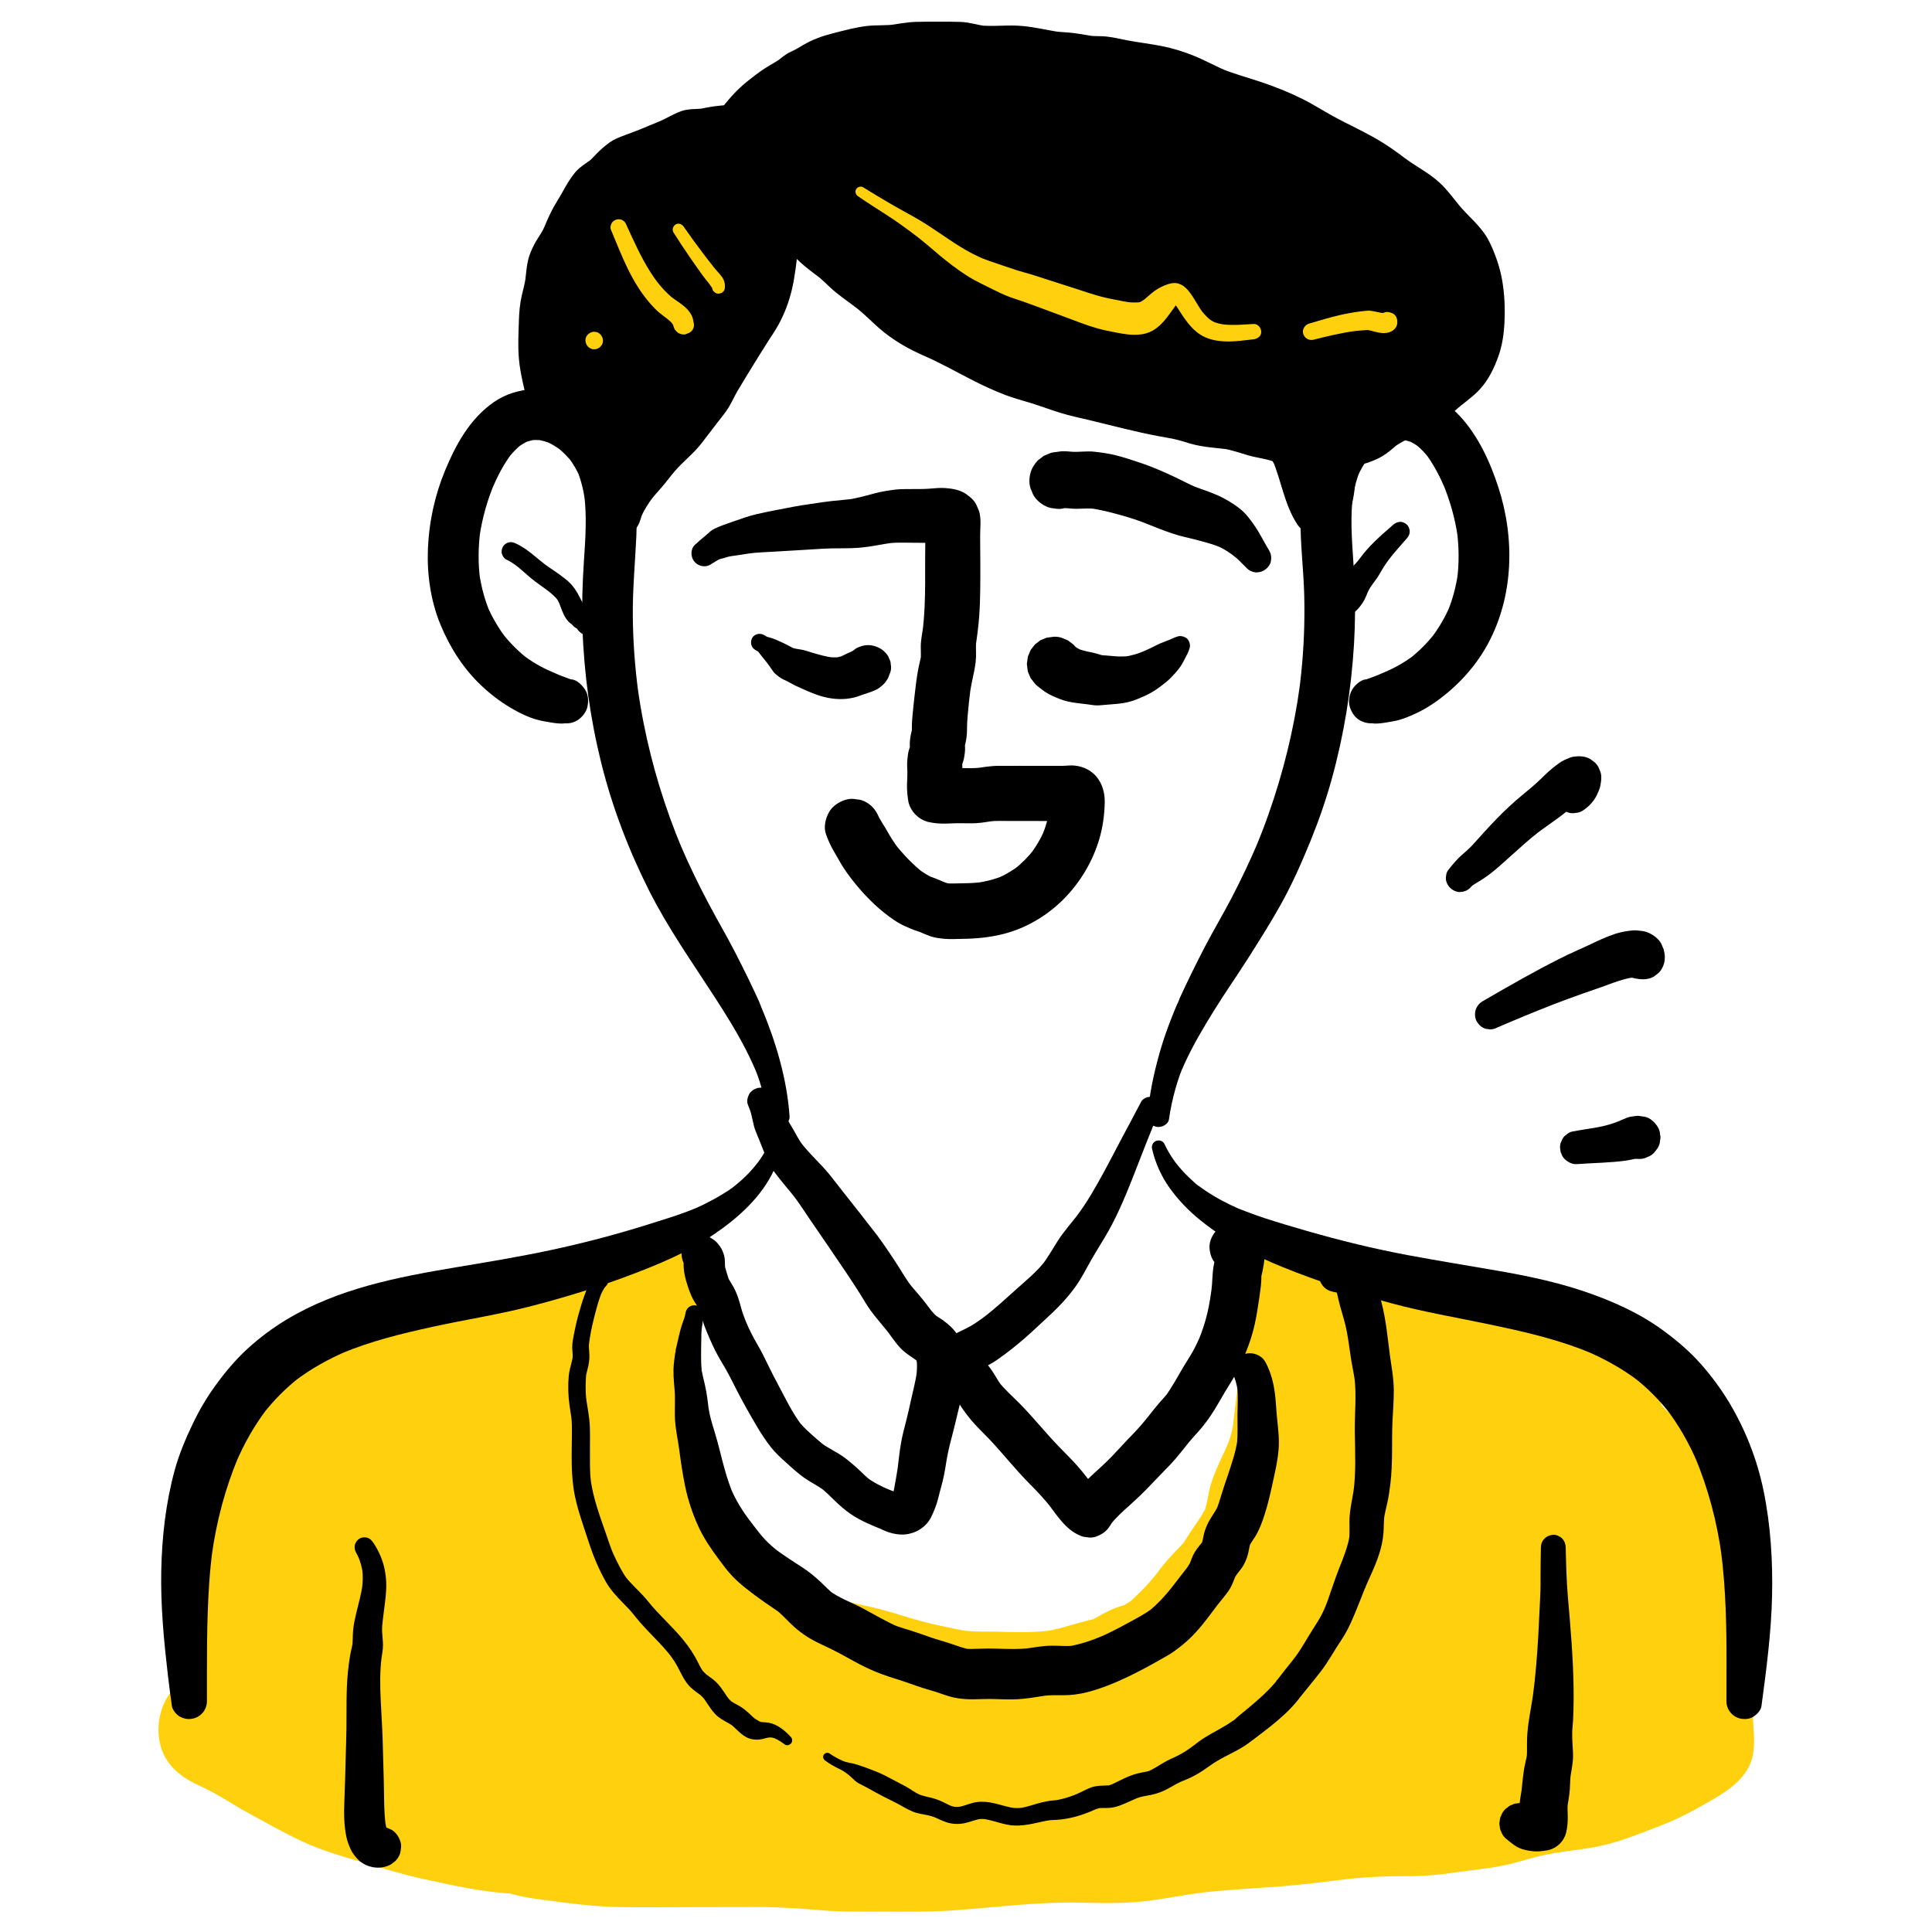
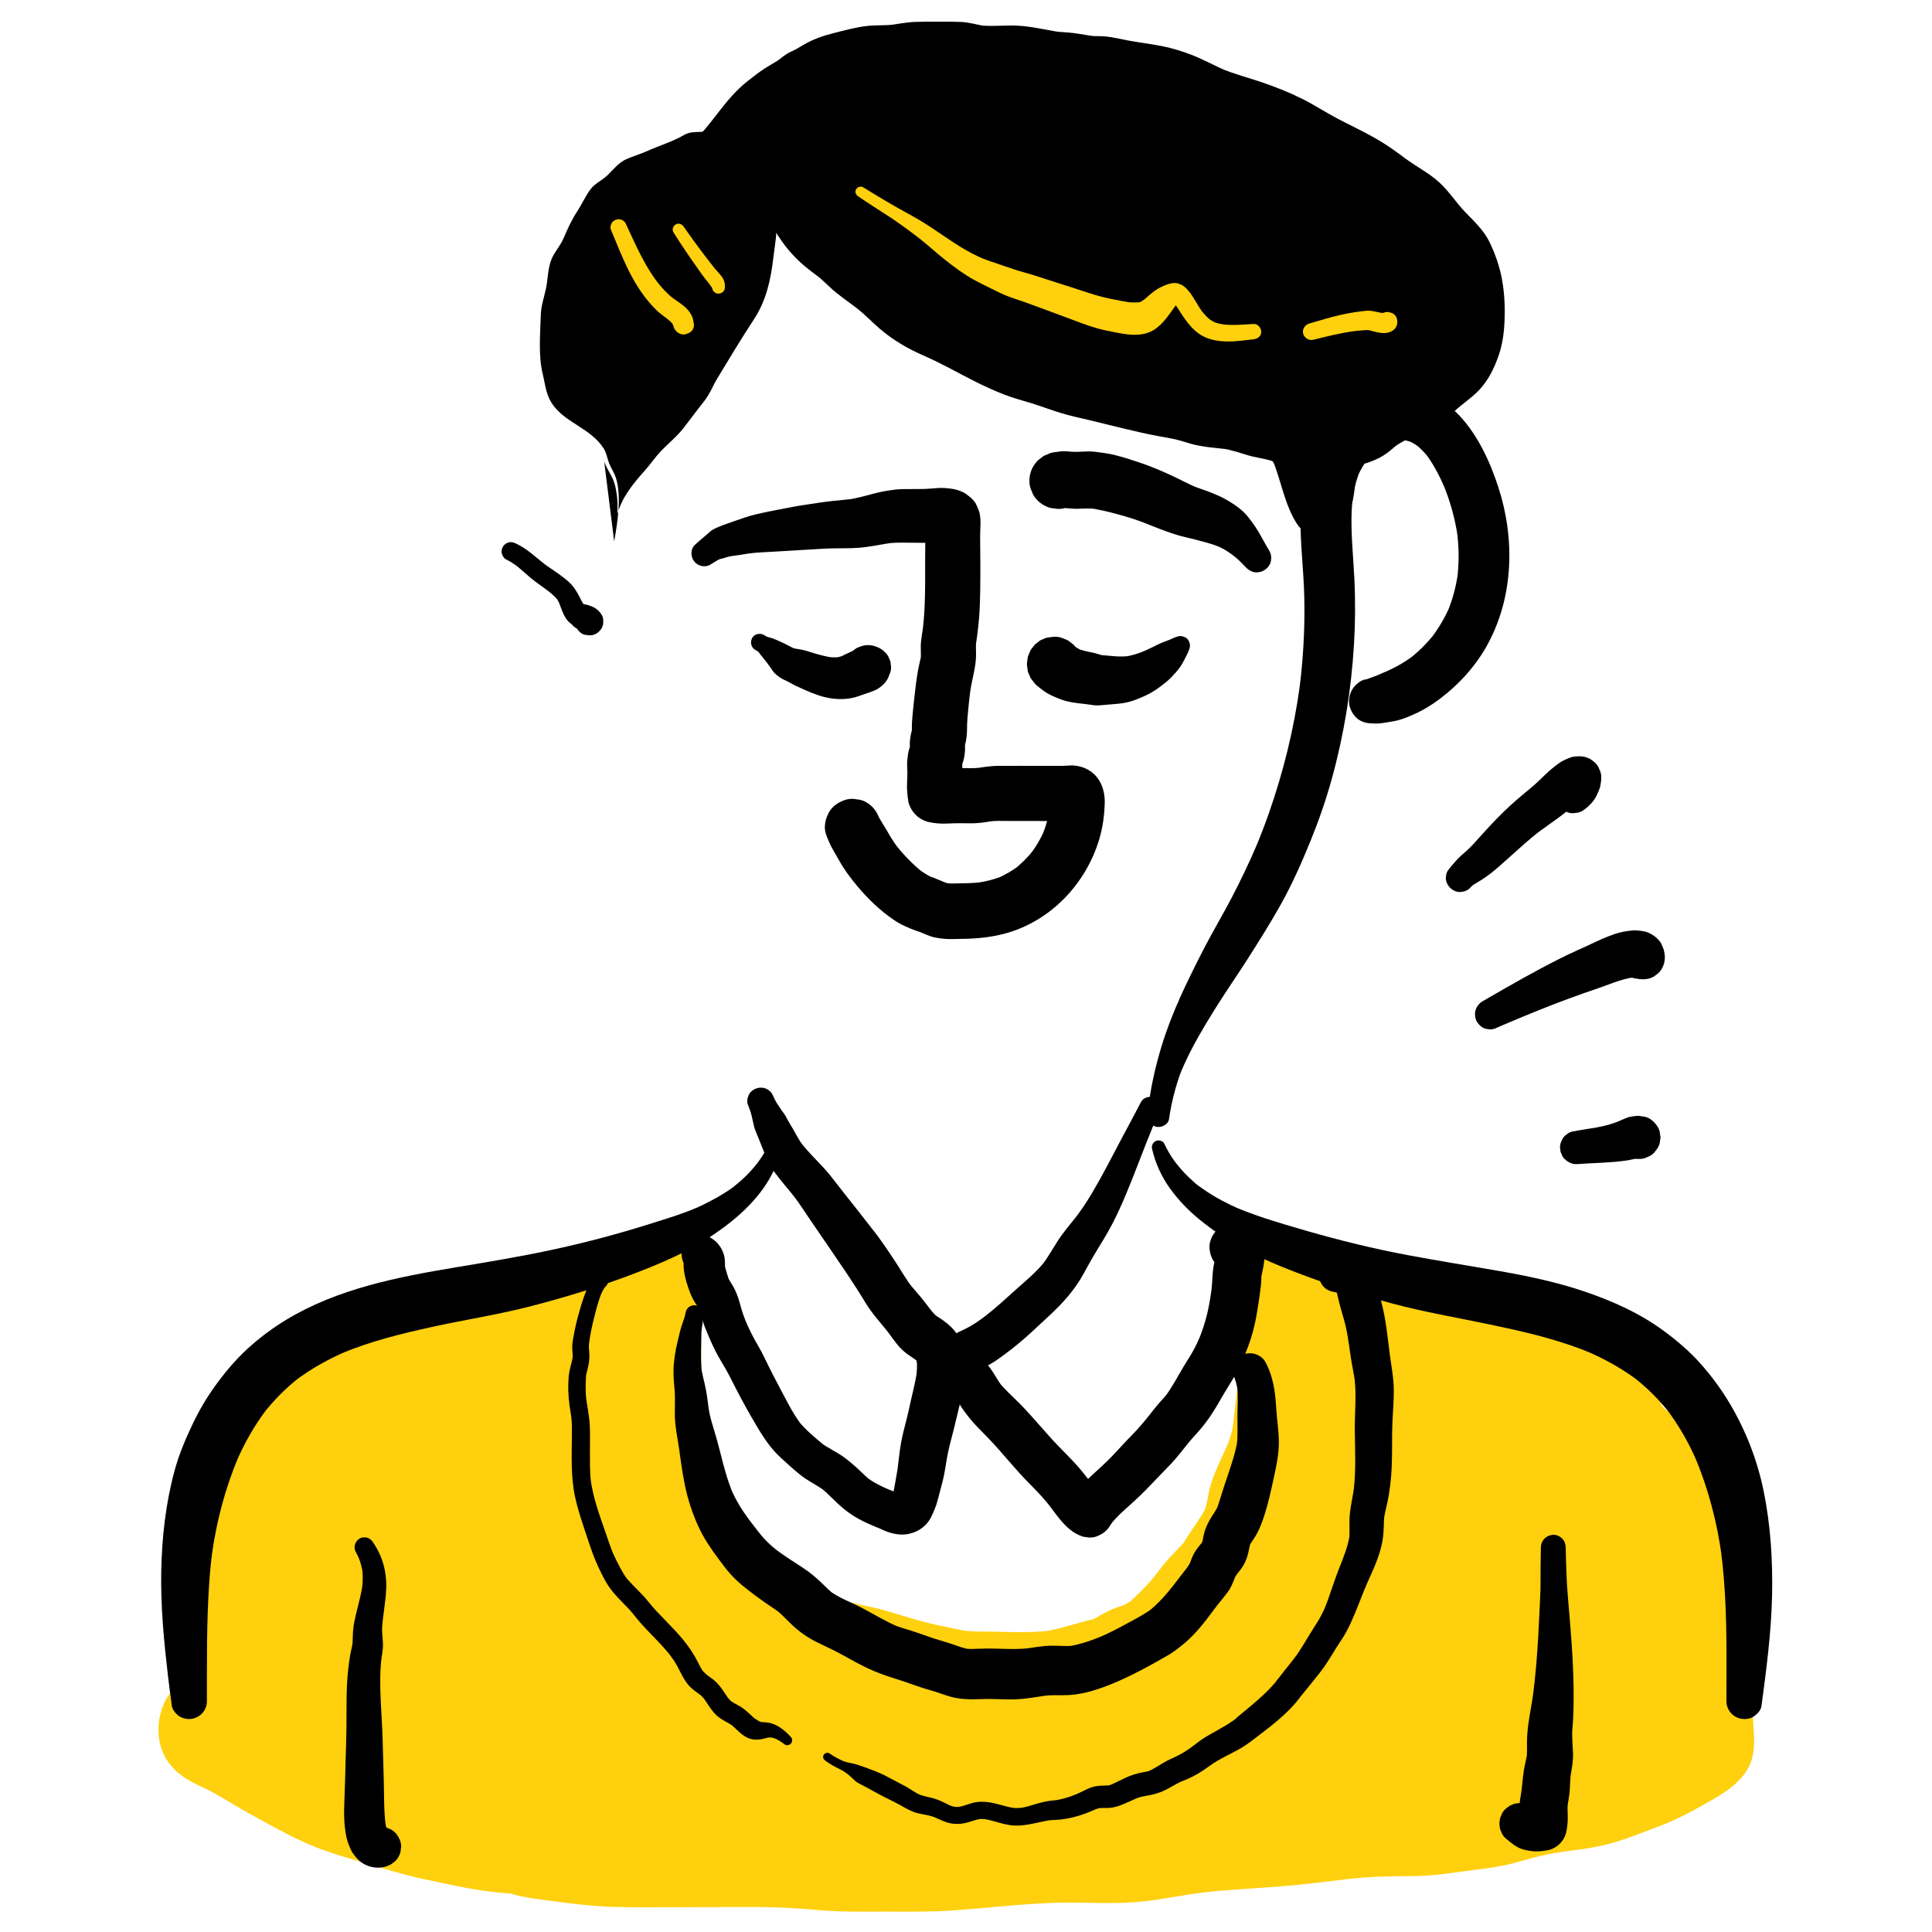
<svg xmlns="http://www.w3.org/2000/svg" id="ARTWORK" viewBox="0 0 1000 1000">
  <path d="M94.965,885.279c0-33.974,6.895-66.984,6.895-100.944,0-8.477-1.037-15.984,2.81-23.674,3.338-6.674,4.136-12.542,8.637-18.386,2.883-3.743,6.351-7.459,8.727-11.483,2.898-4.909,2.568-7.072,7.754-10.35,8.431-5.33,17.153-11.299,26.536-14.997,16.019-6.313,32.958-7.016,49.418-11.434,7.527-2.02,14.402-5.071,21.895-6.895,4.386-1.068,8.284-3.323,12.522-4.715,5.909-1.941,12.104-1.658,18.096-3.328,17.561-4.896,34.07-11.083,50.963-17.348,4.003-1.484,7.444-1.326,11.491-2.134,4.877-.974,8.147-4.788,12.706-6.044,3.733-1.028,8.278-1.44,12.064-2.179,2.545-.497,9.056-2.267,10.796.229-1.465,4.386-4.441,8.528-5.734,12.878-1.675,5.636-.461,12.958-.466,18.796-.007,8.518,0,17.037,0,25.555,0,18.793,1.013,36.779,7.762,54.478,1.594,4.179,3.891,7.992,5.517,12.111,1.995,5.056,2.474,10.6,4.486,15.691,4.605,11.655,13.567,20.259,22.456,28.784,7.286,6.987,16.195,10.206,25.308,13.618,2.82,1.056,5.608,2.717,8.365,3.961,7.959,3.59,14.1,5.523,22.635,6.956,11.138,1.87,21.061,7.041,32.235,8.964,9.537,1.641,17.747,4.372,27.462,4.314,16.25-.097,33.446,1.991,48.951-2.936,4.111-1.306,8.451-2.369,12.64-3.394,4.445-1.088,5.838-2.369,9.659-4.658,3.231-1.935,7.027-2.521,10.399-4.128,5.787-2.759,9.821-7.35,14.297-11.78,4.606-4.558,7.816-9.868,12.13-14.6,4.264-4.678,8.346-8.075,11.61-13.728,2.793-4.837,6.578-9.28,9.185-14.174,2.857-5.364,2.9-11.451,4.682-17.092,3.172-10.036,9.773-19.18,11.318-29.796,1.73-11.889,2.257-23.81,4.378-35.593,1.925-10.699.126-23.395.219-34.309.086-10.121-3.768-16.559-8.46-24.568,12.926,9.75,25.566,20.564,41.65,24.425,7.442,1.786,14.287.492,21.768,3.899,7.236,3.295,11.496,3.165,19.494,3.165,6.361,0,13.708-1.091,19.873.519,8.3,2.168,16.197,6.292,24.77,8.162,6.811,1.486,13.29,4.013,19.864,6.194,6.229,2.066,14.39,4.037,19.599,7.997,6.233,4.739,11.976,10.272,18.292,14.963,4.146,3.08,8.225,6.13,11.177,10.494,2.082,3.078,2.927,7.162,4.983,10.17,2.027,2.966,4.266,3.617,6.917,6.245,2.393,2.371,4.205,6.086,6.318,8.801,5.024,6.456,10.575,14.089,14.477,21.269,3.921,7.216,3.533,14.111,4.997,21.813,1.477,7.765,4.393,15.292,5.864,23.056,1.305,6.884,2.637,15.402,2.904,22.427.257,6.776-.467,12.938,1.063,19.545,2.074,8.953,1.149,18.476,1.149,27.651,0,5.468,1.52,13.005.336,18.157-1.679,7.304-13.384,12.3-19.246,16.154-11.824,7.774-25.053,11.018-38.097,16.141-13.539,5.318-26.759,5.009-40.584,8.128-7.649,1.726-14.914,4.287-22.672,5.721-8.116,1.5-16.32,1.934-24.414,3.357-8.977,1.578-17.954,1.145-27.072,1.127-13.207-.026-25.526,1.913-38.625,3.511-23.192,2.828-46.698,2.986-69.902,6.251-7.204,1.014-14.317,2.773-21.551,3.57-15.16,1.67-30.624-.002-45.835.339-23.244.522-46.342,4.925-69.586,4.801-11.81-.063-23.615-.081-35.425,0-13.547.093-26.847-2.555-40.408-2.47-25.34.159-50.684.111-76.025.086-16.067-.016-31.78-2.296-47.524-4.531-3.767-.535-6.893-2.165-10.696-2.427-6.313-.435-12.186-.939-18.468-2.212-10.907-2.21-21.868-4.355-32.648-6.864-8.45-1.967-16.812-5.011-25.224-7.402-8.717-2.478-20.154-5.828-28.166-10.144-13.841-7.455-28.262-14.409-41.512-23.013-5.833-3.788-16.545-6.329-20.356-12.248-3.865-6.002-2.61-16.576,3.092-20.791" style="fill:#ffd00d; stroke-width:0px;" />
  <path d="M100.517,885.279c1.833-28.957,8.276-57.409,10.711-86.333.583-6.93.872-13.852.992-20.803.105-6.1.775-9.533,3.207-15.082,2.539-5.794,3.346-9.93,7.028-14.656,4.188-5.374,8.347-10.286,11.538-16.334.37-.702.744-1.392,1.186-2.052-1,1.494-.608.247-.087.377-.061-.015-1.511,1.091-.124.131,2.93-2.028,6.063-3.837,9.1-5.705,5.372-3.304,11.051-6.71,16.741-8.789,13.139-4.803,27.194-6.002,40.819-8.77,6.714-1.364,13.153-3.389,19.649-5.536,6.174-2.041,12.372-3.581,18.412-6.016,7.311-2.947,11.988-2.502,19.786-4.159,6.789-1.442,13.48-3.806,20.065-5.979,7.307-2.411,14.554-4.998,21.782-7.637,3.741-1.366,7.452-2.864,11.227-4.13.866-.29,1.717-.526,2.599-.77.745-.205,1.827-.403.421-.171,2.368-.392,4.782-.518,7.148-.938,3.87-.687,7.458-2.389,10.807-4.405.626-.377,4.167-2.296,2.12-1.486,1.596-.632,3.383-.913,5.063-1.212,3.021-.538,6.068-.899,9.079-1.504.523-.105,1.046-.214,1.568-.322.472-.098,2.273-.121.575-.132-1.681-.011-.219.156.168.051,1.179.037,1.182.001.01-.111-1.799-.117-3.386-.878-4.763-2.281l-3.248-12.29c.668-1.796-1.141,2.379-1.024,2.147-.64,1.277-1.329,2.53-1.937,3.824-1.208,2.568-2.48,5.266-3.126,8.04-1.343,5.768-1.035,11.519-.786,17.365.456,10.696-.033,21.465-.003,32.171.065,22.935,2.701,45.441,13.056,66.179,1.418,2.839,2.49,8.437,3.682,12.729,1.539,5.541,4.016,10.955,7.131,15.784,5.656,8.77,13.143,16.696,20.93,23.62,8.409,7.476,18.395,11.781,28.846,15.624,3.847,1.414-1.926-1.186,1.705.754.783.418,1.591.813,2.385,1.208,3.055,1.519,6.199,2.857,9.36,4.14,4.359,1.769,8.81,3.233,13.402,4.265,4.99,1.121,9.966,1.881,14.874,3.373,4.878,1.483,9.656,3.281,14.55,4.714,5.087,1.489,10.31,2.305,15.485,3.416,6.342,1.361,12.689,2.681,19.172,3.186,10.552.822,21.589.813,32.17.477,5.752-.182,11.504-.777,17.168-1.8,5.454-.986,10.698-2.852,16.066-4.209,4.969-1.255,9.692-2.545,14.138-5.224.623-.375,1.23-.777,1.853-1.151.224-.134,3.835-1.95,1.282-.883,2.991-1.251,6.093-2.046,9.064-3.392,9.482-4.296,17.583-12.943,23.915-21.047,1.116-1.428,2.2-2.881,3.324-4.302-1.5,1.898,1.284-1.557,1.261-1.53,1.431-1.707,2.957-3.317,4.503-4.92,4.073-4.224,7.901-8.551,11.004-13.562,2.477-4.002,5.349-7.742,7.806-11.754,3.355-5.478,4.89-11.213,6.155-17.403.549-2.683,1.286-5.199,2.151-7.789,1.326-3.971-1.066,2.134.681-1.695.555-1.216,1.115-2.429,1.682-3.64,2.736-5.845,5.693-11.772,7.32-18.045,1.672-6.446,2.088-13.291,2.783-19.903.707-6.725,1.241-12.526,2.164-18.059,2.073-12.424,1.179-24.288,1.013-36.781-.079-5.952-.359-11.959-2.296-17.647-1.978-5.808-4.914-11.139-7.995-16.412-6.181,6.181-12.361,12.361-18.541,18.541,3.436,2.614-1.978-1.573,1.425,1.089.865.676,1.727,1.356,2.592,2.032,2.303,1.8,4.613,3.593,6.939,5.364,3.838,2.922,7.754,5.75,11.868,8.274,9.613,5.897,19.946,9.758,31.154,11.009,2.225.248,4.52.278,6.722.672-3.503-.627,4.791,1.39,2.31.581,2.765.902,5.324,2.432,8.115,3.309,2.948.925,6.06,1.327,9.119,1.657,4.002.432,8.078.477,12.1.388,2.247-.05,4.49-.218,6.737-.275,1.354-.035,2.711-.055,4.065-.002.953.038,4.065.902,1.338.043,9.66,3.043,19.1,6.608,28.914,9.161,9.293,2.417,18.709,5.673,27.718,9.011.804.298,3.157,1.547.416.135,1.038.534,2.084,1.022,3.08,1.637.633.391,1.235.814,1.838,1.25-2.17-1.57,1.627,1.385,1.627,1.384,4.175,3.465,8.225,7.07,12.509,10.403,1.377,1.071,2.759,2.135,4.15,3.187.307.232,3.585,2.916,1.11.825,1.638,1.384,3.16,2.816,4.681,4.329,2.426,2.413-.179-1.104.434.605.238.663,1.723,3.137.448.477,1.457,3.039,2.377,6.307,4.204,9.166,1.536,2.403,3.342,4.444,5.522,6.226-3.513-2.873,5.919,5.016,3.283,2.521-1.639-1.551,1.09,1.214,1.185,1.313-2.324-2.412.142.401.522.982.451.689.881,1.392,1.342,2.075,1.149,1.703,2.425,3.271,3.673,4.911-1.532-2.012.801,1.082,1.101,1.484,2.897,3.886,5.696,7.853,8.246,11.976,1.224,1.98,2.49,3.991,3.467,6.108-1.256-2.721.268,1.175.363,1.525.34,1.25.542,2.518.815,3.78.895,4.147-.342-3.056.185,1.19.108.869.218,1.738.331,2.607.44,3.388.876,6.766,1.614,10.103,1.18,5.334,2.912,10.524,4.257,15.815,1.187,4.671,1.943,9.427,2.688,14.184.083.53.33,2.898.03.17.149,1.351.318,2.699.442,4.053.246,2.674.382,5.35.407,8.036.042,4.652-.084,9.24.469,13.868.39,3.258,1.088,6.355,1.612,9.579-.431-2.651-0.0.454.049,1.125.124,1.702.182,3.406.205,5.112.065,4.882-.273,9.762-.198,14.643.07,4.547.868,9.061.821,13.611-.009.841-.552,4.633.087.63-.153.956-1.106,2.299.533-1.077-1.28,2.635,2.399-1.996.04.009-.488.415-1.014.943-1.459,1.387-2.437,2.435,2.596-1.644-.383.276-.608.392-1.202.806-1.813,1.195-1.784,1.137-3.623,2.184-5.45,3.248-3.607,2.102-7.053,4.448-10.77,6.361-1.056.544-2.122,1.065-3.199,1.567.277-.129-3.978,1.727-2.153.972,1.828-.756-2.489.964-2.2.853-1.546.597-3.102,1.168-4.66,1.732-9.841,3.562-19.586,7.718-29.91,9.643-10.137,1.889-20.411,2.636-30.418,5.244-4.703,1.226-9.353,2.656-14.087,3.763-2.441.57-4.894,1.016-7.365,1.429-4.935.826,2.706-.268-2.257.312-1.529.179-3.058.359-4.587.539-3.324.392-6.646.807-9.96,1.28-1.525.218-3.044.456-4.563.71-.336.056-2.833.345-.637.115-5.492.576-11.007.586-16.523.541-21.802-.178-43.16,3.739-64.848,5.386-22.663,1.721-45.011,3.353-67.428,7.272-1.281.224-2.562.449-3.849.632-2.841.405,3.289-.185-1.529.15-2.539.176-5.067.394-7.611.488-5.61.206-11.226.093-16.835-.05-10.78-.275-21.49-.412-32.257.345-11.353.798-22.655,2.172-33.995,3.128-10.826.913-21.592,1.067-32.448,1.034-10.786-.032-21.645.395-32.42-.093-10.891-.493-21.695-2.224-32.608-2.336-22.687-.233-45.396.118-68.086.094-10.924-.012-21.747-.215-32.621-1.361-2.55-.269-5.097-.567-7.641-.886-1.017-.128-2.034-.259-3.051-.392,2.708.354-2.29-.315-2.244-.309-5.319-.739-10.35-1.919-15.567-3.088-5.394-1.209-11.065-1.198-16.546-1.804,3.081.341-1.585-.251-1.794-.287-.961-.164-1.917-.349-2.874-.535-2.981-.58-5.955-1.201-8.931-1.802-10.419-2.106-20.938-4.066-31.154-7.033-9.865-2.865-19.777-5.785-29.548-8.956-2.371-.769-4.73-1.578-7.06-2.462-.832-.316-1.661-.639-2.485-.975,2.91,1.187-.905-.456-1.235-.617-4.712-2.296-9.297-4.891-13.941-7.323-9.21-4.823-18.428-9.665-27.238-15.2-3.099-1.947-6.179-3.637-9.52-5.138-1.633-.734-3.274-1.452-4.878-2.249-.941-.468-1.876-.954-2.78-1.491-.44-.254-.87-.524-1.289-.809-.901-.613-.576-.342.973.811l-.697-.629c-1.061-1.141-.882-.853.536.863-1.262-1.891.475.944.208.904l-.303-.931c-.353-1.574-.37-1.274-.052.899-.24-.236-.047-1.637-.101-2.049-.404-3.11-.996,2.749-.06-.241-.018.058.399-1.913.553-1.959l-.696,1.619c.286-.584.611-1.145.975-1.684l-1.084,1.451c.425-.454.887-.866,1.386-1.237,5.904-4.807,5.366-15.57,0-20.495-6.272-5.757-14.197-5.128-20.495,0-8.561,6.97-11.38,20.607-8.498,30.922,2.979,10.659,11.093,16.578,20.695,20.899,8.599,3.869,16.344,9.267,24.61,13.793,9.267,5.075,18.611,10.396,28.198,14.839,9.614,4.456,19.678,7.423,29.816,10.394,10.861,3.183,21.517,6.563,32.596,8.954,11.507,2.483,23.072,5.116,34.761,6.569,2.579.321,5.164.574,7.755.78,1.185.094,2.426.079,3.598.265-3.097-.491,1.218.513,1.509.594,5.253,1.452,10.603,2.075,15.999,2.81,12.225,1.667,24.482,3.225,36.831,3.506,11.842.269,23.712.073,35.557.075,11.615.002,23.23-.011,34.845-.062,11.561-.051,22.85.598,34.36,1.622,11.337,1.008,22.665.737,34.033.744,11.333.007,22.651.227,33.966-.544,22.699-1.548,45.025-4.665,67.837-4.072,12.338.321,24.481.464,36.734-1.278,12.57-1.788,20.295-3.592,32.439-4.684,11.397-1.024,22.825-1.636,34.232-2.527,11.206-.875,22.316-2.341,33.472-3.666,10.977-1.304,21.799-1.599,32.838-1.58,12.415.021,22.595-1.897,33.253-3.204,6.3-.773,12.582-1.596,18.75-3.12,5.192-1.283,10.299-2.893,15.502-4.132,5.293-1.261,10.666-2.043,16.053-2.775-3.224.438,2.227-.293,3.615-.483,1.203-.165,2.406-.33,3.607-.511,2.896-.436,5.784-.933,8.641-1.578,10.269-2.318,20.463-6.587,30.299-10.325,9.828-3.735,18.57-8.625,27.605-13.876,8.758-5.09,17.934-11.773,20.092-22.326,1.023-5.006.771-9.974.367-15.02-.435-5.426-.23-10.794-.154-16.23.08-5.744-.259-11.372-1.09-17.061-.209-1.433-.425-2.873-.776-4.279-1.071-4.296-.052,2.643-.31-1.653-.166-2.763-.183-5.516-.177-8.284.024-10.752-1.419-21.49-3.5-32.03-1.059-5.364-2.722-10.56-4.154-15.83-.649-2.389-1.261-4.79-1.722-7.223-.075-.398-.764-4.88-.282-1.4-.178-1.286-.324-2.578-.492-3.865-.879-6.728-2.042-12.634-5.068-18.793-2.311-4.703-5.299-9.099-8.312-13.374-1.662-2.358-3.384-4.672-5.133-6.967-1.037-1.361-2.183-2.696-3.151-4.084,1.862,2.671-.373-.741-.589-1.069-1.604-2.439-3.178-4.808-5.056-7.061-2.137-2.565-4.758-4.265-7.317-6.4,3.748,3.126-1.356-2,1.175,1.381-.272-.363-2.191-3.979-.759-.953-1.268-2.68-2.097-5.572-3.577-8.155-3.1-5.412-7.671-9.588-12.537-13.348-1.173-.906-2.339-1.825-3.533-2.703-3.441-2.53,2.126,1.812-1.563-1.188-1.915-1.557-3.8-3.147-5.681-4.745-4.726-4.016-9.489-8.582-14.918-11.613-8.784-4.903-19.22-7.334-28.714-10.525-4.707-1.582-9.485-2.701-14.267-4.003-5.616-1.529-10.957-3.878-16.453-5.764-10.676-3.664-20.907-2.722-31.931-2.649-1.927.013-3.846-.094-5.769-.113-3.471-.034,2.989.917-.362-.051-1.069-.309-2.187-.613-3.266-.882-.434-.108-2.555-.615-.172.048-2.109-.587-4.101-1.83-6.218-2.486-3.379-1.046-7.094-1.441-10.587-1.781-2.462-.239-4.936-.386-7.401-.58-2.381-.187,3.015.924-1.063-.246-1.28-.367-2.583-.637-3.859-1.026-.84-.256-1.675-.531-2.503-.824-.229-.081-4.177-1.734-1.521-.543-2.386-1.07-4.709-2.276-6.98-3.573-8.374-4.781-16.007-10.781-23.694-16.568-4.566-3.437-12.711-1.924-16.422,2.119-4.079,4.444-5.26,11.072-2.119,16.422,1.074,1.83,2.159,3.656,3.172,5.521.579,1.067,1.121,2.147,1.662,3.233,1.161,2.331.236.569.05.052.691,1.921,1.254,3.845,1.662,5.845-.591-2.896.063,1.312.074,1.655.045,1.355.009,2.717.029,4.073.07,4.63.387,9.252.556,13.878.086,2.338.147,4.678.123,7.018-.012,1.15-.042,2.299-.098,3.448-.026.529-.427,5.045-.085,2.433-1.494,11.421-2.895,22.824-4.234,34.268-.311,2.663-.254,2.762-.805,5.254-.431,1.947-1.029,3.852-1.71,5.724-.18.494-1.237,3.138-.388,1.117-.432,1.028-.91,2.038-1.377,3.051-1.028,2.228-2.096,4.437-3.091,6.68-2.106,4.744-4.141,9.484-5.243,14.57-.482,2.223-.819,4.477-1.357,6.688-.316,1.298-.619,2.698-1.167,3.922.864-1.929-1.19,1.768-1.171,1.736-2.446,4.017-5.312,7.762-7.781,11.768-.704,1.142-1.386,2.291-2.201,3.36.372-.488,1.395-1.591-.297.24-1.711,1.852-3.456,3.665-5.193,5.493-1.549,1.63-3.044,3.298-4.455,5.05-.565.701-1.113,1.414-1.666,2.124,2.098-2.692-4.679,6.027-2.464,3.202-3.061,3.905-6.491,7.46-10.065,10.898-.634.61-1.297,1.19-1.928,1.801-2.695,2.608,1.751-.832-1.437,1.175-.758.477-1.517.927-2.285,1.39-3.299,1.99,1.927-.374-1.505.634-4.668,1.372-8.893,3.442-13.032,5.936-.825.497-1.664.937-2.506,1.4,2.438-1.34,1.015-.363.209-.222-2.306.404-4.619,1.155-6.887,1.747-5.132,1.339-10.126,3.024-15.346,4.006-1.269.239-2.386.342-5.049.53-2.417.171-4.84.251-7.263.287-5.36.079-10.72-.108-16.078-.225-4.873-.106-9.784.101-14.639-.386,1.764.177-.582-.07-.786-.102-1.418-.229-2.829-.497-4.236-.779-2.851-.571-5.684-1.224-8.533-1.801-9.562-1.94-18.507-4.898-27.842-7.662-8.787-2.602-17.777-3.583-26.39-6.887-1.111-.426-2.079-.868-4.313-1.971-2.628-1.298-5.206-2.556-7.932-3.651-2.036-.818-4.103-1.556-6.15-2.346-.047-.018-4.041-1.625-1.713-.64-1.198-.506-2.382-1.054-3.549-1.629-4.108-2.022-7.094-4.023-9.321-6.085-3.538-3.277-6.998-6.693-10.252-10.253-.59-.645-1.173-1.297-1.745-1.957-.004-.004-2.742-3.304-1.25-1.403-1.339-1.708-2.551-3.538-3.665-5.399-.449-.75-.88-1.512-1.292-2.283-.004-.007-1.819-3.892-.913-1.689-.95-2.311-1.521-4.77-2.1-7.193-2.84-11.871-8.603-20.589-11.508-31.813-2.788-10.772-3.467-19.252-3.791-30.952-.317-11.463-.047-22.934-.225-34.398-.077-4.984-1.101-10.286-.283-15.237-.374,2.266.089.16.224-.186.516-1.443.595-1.726.239-.849.407-.86.827-1.713,1.261-2.56,1.539-3.1,2.997-6.227,4.182-9.484,1.537-4.227-.321-9.196-3.248-12.29-5.584-5.9-13.716-5.352-20.983-3.894-6.556,1.315-13.25,1.746-19.341,4.734-2.44,1.197-4.609,3.008-7.111,4.063,2.586-1.09-3.482.464-.951.061-2.35.374-4.738.525-7.077.973-7.032,1.347-13.948,4.823-20.666,7.268-7.005,2.549-14.039,5.021-21.137,7.3-3.344,1.073-6.701,2.107-10.073,3.087-1.657.481-3.31.973-4.997,1.337-.925.2-1.856.358-2.791.507-2.58.411,2.922-.374-1.604.215-3.901.508-7.854.912-11.602,2.169-2.065.692-4.062,1.595-6.063,2.45-.819.35-1.63.717-2.451,1.062-2.165.909,2.537-.737-1.401.535-6.758,2.182-13.494,4.42-20.247,6.627-14.168,4.63-29.155,5.797-43.479,9.806-14.42,4.036-27.432,11.566-39.654,20.078-5.412,3.769-7.816,8.065-10.917,13.597-3.405,6.073-8.84,10.751-11.871,17.058-1.563,3.253-2.782,6.648-4.029,10.029-1.117,3.029-2.668,5.838-3.795,9.271-2.272,6.923-1.79,14.102-1.446,21.241.818,17.014-.374,34.074-1.54,51.042-1.186,17.268-1.555,34.709-.566,51.999.409,7.149,10.652,7.139,11.104,0h0Z" style="fill:#ffd00d; stroke-width:0px;" />
-   <path d="M408.676,577.769c-1.353-19.473-7.142-38.664-14.669-56.584-.284-.677-.728-1.896-1.149-2.722,1.399,2.741-.281-.719-.719-1.679-.506-1.107-1.005-2.216-1.517-3.32-1.111-2.397-2.248-4.782-3.405-7.157-2.143-4.399-4.352-8.766-6.584-13.12-4.455-8.694-9.444-17.118-14.005-25.761-5.327-10.093-10.322-20.396-14.78-30.903l1.258,2.981c-8.861-21.007-15.595-43.028-20.009-65.397-1.252-6.346-2.306-12.729-3.178-19.137l.465,3.46c-1.775-13.243-2.745-26.589-2.847-39.952-.103-13.594,1.175-27.064,1.815-40.626.72-15.26-.437-30.694-6.681-44.802-2.57-5.807-6.407-11.145-10.767-15.74-4.266-4.496-9.486-8.553-15.123-11.178-6.436-2.997-13.346-5.053-20.532-4.715-7.343.345-14.728,2.55-20.775,6.805-12.351,8.691-19.453,21.707-25.116,35.346-5.305,12.777-8.298,26.547-8.868,40.374-.545,13.218,1.403,27.047,6.474,39.312,4.875,11.791,11.689,22.582,20.984,31.43,4.564,4.345,9.672,8.293,15.09,11.515,5.365,3.191,11.286,6.08,17.466,7.123,3.346.565,7.277,1.428,10.731,1.147l-3.105-.417.518.08c3.216.495,6.081.531,9.001-1.177,2.423-1.418,4.734-4.196,5.368-6.981.681-2.99.534-6.346-1.177-9.001-1.538-2.385-4.046-4.916-6.981-5.368l-.518-.08,2.79,1.177c-3.177-1.359-6.472-2.344-9.656-3.686l3.016,1.273c-3.083-1.333-6.13-2.716-9.238-3.998,1.045.441,2.09.882,3.135,1.323-5.282-2.229-10.216-5.141-14.771-8.617.886.684,1.771,1.369,2.657,2.053-4.989-3.866-9.437-8.346-13.315-13.324l2.054,2.658c-3.966-5.165-7.267-10.784-9.83-16.771l1.325,3.139c-2.723-6.489-4.497-13.308-5.468-20.273l.469,3.494c-1.111-8.41-1.011-16.9.108-25.304l-.47,3.496c1.352-9.704,4.032-19.152,7.832-28.177l-1.327,3.143c2.828-6.617,6.139-13.094,10.549-18.807l-2.059,2.664c2.069-2.621,4.357-5.026,6.973-7.108-.888.686-1.777,1.373-2.665,2.059,2.038-1.568,4.204-2.886,6.559-3.923l-3.146,1.328c2.234-.93,4.525-1.563,6.924-1.887-1.167.157-2.334.314-3.502.47,2.29-.264,4.563-.238,6.849.054-1.167-.157-2.335-.314-3.502-.471,2.627.382,5.155,1.097,7.614,2.094-1.049-.443-2.098-.885-3.147-1.328,3.153,1.333,6.072,3.081,8.789,5.159-.889-.687-1.778-1.374-2.667-2.061,3.045,2.388,5.751,5.132,8.129,8.184l-2.061-2.668c2.34,3.075,4.297,6.389,5.816,9.943l-1.329-3.15c2.097,5.084,3.332,10.477,4.069,15.915l-.471-3.506c1.47,11.539.599,23.187-.167,34.745-.752,11.36-1.096,22.718-.728,34.101.765,23.632,4.07,47.313,9.793,70.254,5.686,22.793,14.168,44.895,24.733,65.869,9.7,19.258,22.206,36.953,33.897,55.011,5.772,8.916,11.415,17.977,16.26,27.438,1.167,2.279,2.287,4.582,3.349,6.911.529,1.159,1.04,2.325,1.543,3.495-.461-1.074.072.183.234.582.263.645.526,1.289.762,1.944,1.775,4.93,3.154,10.041,4.236,15.165.535,2.536.978,5.089,1.344,7.654.393,2.757,3.711,4.359,6.171,4.028,2.596-.349,5.071-2.723,4.876-5.524h0Z" style="stroke-width:0px;" />
  <path d="M605.069,579.264c.743-5.218,1.837-10.376,3.266-15.449.697-2.475,1.442-4.95,2.313-7.37.202-.561.426-1.114.65-1.668.126-.31.889-2.123.347-.859.502-1.17,1.014-2.336,1.543-3.495,4.351-9.536,9.706-18.521,15.214-27.417,5.684-9.179,11.898-18.007,17.682-27.116,5.732-9.028,11.447-18.076,16.678-27.407,5.949-10.611,10.902-21.802,15.493-33.056,4.278-10.488,8.001-21.189,11.031-32.104,6.298-22.693,10.116-46.158,11.53-69.663.686-11.402.755-22.841.191-34.25-.573-11.597-1.852-23.194-1.387-34.819.114-2.842.346-5.675.706-8.496-.157,1.169-.314,2.338-.471,3.506.737-5.438,1.972-10.831,4.069-15.915-.443,1.05-.886,2.1-1.329,3.15,1.518-3.554,3.476-6.868,5.816-9.943l-2.061,2.668c2.377-3.052,5.084-5.796,8.129-8.184-.889.687-1.778,1.374-2.667,2.061,2.717-2.078,5.636-3.826,8.789-5.159-1.049.443-2.098.885-3.147,1.328,2.458-.997,4.987-1.712,7.614-2.094-1.167.157-2.335.314-3.502.471,2.286-.292,4.559-.318,6.849-.054-1.167-.157-2.334-.314-3.502-.47,2.399.323,4.69.957,6.924,1.887l-3.146-1.328c2.355,1.037,4.521,2.354,6.559,3.923-.888-.686-1.777-1.373-2.665-2.059,2.615,2.082,4.903,4.487,6.973,7.108-.686-.888-1.372-1.776-2.059-2.664,4.41,5.713,7.721,12.19,10.549,18.807l-1.327-3.143c3.8,9.026,6.48,18.474,7.832,28.177-.157-1.165-.313-2.331-.47-3.496,1.119,8.404,1.218,16.893.108,25.304l.469-3.494c-.971,6.965-2.745,13.784-5.468,20.273l1.325-3.139c-2.563,5.987-5.863,11.606-9.83,16.771.684-.886,1.369-1.772,2.054-2.658-3.878,4.978-8.326,9.458-13.315,13.324.886-.684,1.771-1.369,2.657-2.053-4.556,3.476-9.49,6.388-14.771,8.617,1.045-.441,2.09-.882,3.135-1.323-3.107,1.281-6.155,2.665-9.238,3.998l3.016-1.273c-3.184,1.342-6.479,2.327-9.656,3.686.93-.393,1.86-.785,2.79-1.177l-.518.08c-2.701.416-5.664,3.118-6.981,5.368-1.465,2.504-2.086,6.194-1.177,9.001.915,2.826,2.666,5.553,5.368,6.981,2.954,1.561,5.721,1.683,9.001,1.177l.518-.08-3.105.417c3.45.281,7.396-.584,10.731-1.147,3.712-.627,6.853-1.929,10.318-3.451,4.932-2.166,9.536-4.947,13.822-8.203,10.19-7.739,18.832-17.298,24.913-28.625,13.229-24.64,13.867-54.397,5.345-80.694-4.287-13.229-10.429-26.644-19.946-36.967-5.156-5.592-11.639-9.796-18.842-12.214-6.77-2.273-14.254-2.175-21.16-.629-13.262,2.967-24.46,12.543-31.848,23.619-8.088,12.128-10.462,27.431-10.649,41.729-.177,13.543,1.6,27.034,1.93,40.566.326,13.357-.207,26.734-1.578,40.024-.343,3.322-.741,6.638-1.184,9.949.155-1.153.31-2.307.465-3.46-3.081,22.642-8.603,44.923-16.194,66.472-2.146,6.091-4.483,12.112-6.993,18.061l1.258-2.981c-4.023,9.483-8.489,18.798-13.23,27.942-4.543,8.76-9.645,17.227-14.183,25.982-4.496,8.675-8.818,17.45-12.878,26.337-.337.738-1.495,4.156-.963,2.211l.244-.532c-.384.907-.767,1.815-1.149,2.722-.462,1.099-.919,2.2-1.368,3.304-.97,2.388-1.903,4.792-2.792,7.211-1.637,4.455-3.123,8.966-4.405,13.536-2.985,10.641-5.337,21.488-6.104,32.532-.194,2.786,2.289,5.176,4.876,5.524,2.476.333,5.776-1.257,6.171-4.028h0Z" style="stroke-width:0px;" />
  <path d="M398.07,591.981c-1.449,3.105-3.175,6.066-5.176,8.849-.166.231-.334.461-.504.689-.066.088-.937,1.199-.285.382-.26.326-.538.634-.802.956l-.778,1.007c.357-.449.359-.454.005-.016-1.088,1.284-2.189,2.549-3.362,3.756-1.085,1.116-2.21,2.192-3.37,3.23-.532.476-1.071.943-1.617,1.403-.329.277-.66.551-.994.822-.277.225-1.775,1.526-.42.354-2.465,2.132-5.412,3.877-8.2,5.546-2.917,1.746-5.94,3.254-8.965,4.797l-.404.193c1.745-.732,1.469-.615-.828.353-.406.191-.799.403-1.211.585-.687.304-1.381.592-2.068.896,2.699-1.195-.227.079-.865.333-.824.328-1.652.647-2.481.963-6.52,2.482-13.162,4.454-19.803,6.55-16.871,5.326-34.042,9.84-51.347,13.516-16.078,3.415-32.317,6.098-48.527,8.804-30.279,5.053-61.205,11.025-87.86,27.133-7.202,4.353-14.049,9.479-20.249,15.168-6.252,5.737-11.671,12.285-16.638,19.151-4.447,6.147-8.284,12.727-11.556,19.569-3.671,7.677-7.07,15.698-9.321,23.922-4.65,16.99-6.639,34.737-6.981,52.318-.355,18.231,1.395,36.319,3.502,54.407.601,5.159,1.319,10.304,2.011,15.452.273,2.03,2.499,4.595,4.241,5.516,1.864.985,3.786,1.377,5.885,1.095,4.493-.604,7.996-4.437,8.002-9.064.028-20.414-.211-40.831,1.185-61.214.398-5.805.967-11.597,1.732-17.365l-.466,3.47c2.4-17.745,6.992-35.144,13.952-51.659l-1.453,3.443c4.303-10.115,9.725-19.732,16.444-28.444l-2.251,2.914c5.54-7.119,11.903-13.513,19.041-19.032l-2.911,2.249c8.514-6.523,17.922-11.719,27.787-15.895l-3.432,1.448c15.055-6.319,30.951-10.209,46.858-13.703,16.558-3.637,33.391-6.214,49.824-10.395,19.032-4.842,37.879-10.672,56.2-17.753,8.559-3.308,17.014-6.773,25.154-11.021,3.307-1.726,6.571-3.535,9.738-5.505,1.65-1.027,3.28-2.085,4.887-3.178.37-.252.758-.479,1.126-.729.02-.013,2.609-2.139,1.177-.899-.896.776-.329.269-.089.108.803-.538,1.583-1.117,2.362-1.689,12.612-9.248,23.917-20.821,28.976-35.937.57-1.703,1.046-3.433,1.448-5.183.384-1.671-.373-3.427-2.004-4.083-1.472-.592-3.582-.168-4.322,1.416h0Z" style="stroke-width:0px;" />
  <path d="M596.309,594.648c1.674,7.284,4.763,14.202,9.12,20.273,4.435,6.181,9.695,11.663,15.601,16.451,1.864,1.511,3.768,2.977,5.704,4.396.721.528,1.447,1.048,2.179,1.561.172.121.36.294.55.383-.337-.159-2.042-1.599-.097-.096.633.489,1.284.912,1.944,1.36,3.152,2.144,6.387,4.163,9.712,6.027,7.522,4.217,15.298,7.787,23.291,11.004,18.246,7.343,36.974,13.478,55.965,18.591,16.684,4.492,33.723,7.366,50.624,10.9,16.054,3.357,32.201,7.003,47.566,12.832,1.848.701,3.682,1.436,5.504,2.201l-3.432-1.448c9.865,4.176,19.273,9.373,27.787,15.895-.97-.75-1.941-1.499-2.911-2.249,7.138,5.519,13.501,11.912,19.041,19.032-.75-.971-1.501-1.943-2.251-2.914,6.719,8.712,12.141,18.329,16.444,28.444-.484-1.148-.969-2.296-1.453-3.443,6.96,16.515,11.552,33.913,13.952,51.659-.155-1.157-.311-2.313-.466-3.47,2.683,20.212,3.018,40.779,2.948,61.143-.02,5.812-.038,11.623-.03,17.436.006,4.605,3.508,8.46,8.002,9.064,1.967.264,4.166.013,5.885-1.095,1.861-1.2,3.931-3.209,4.241-5.516,2.534-18.842,5.049-37.849,5.481-56.877.417-18.354-.725-36.819-4.442-54.826-3.251-15.75-9.204-31.043-17.424-44.877-4.356-7.331-9.485-14.279-15.145-20.654-5.637-6.349-12.055-11.795-18.869-16.84-12.646-9.364-27.314-15.886-42.185-20.837-14.235-4.739-28.883-7.79-43.641-10.362-15.519-2.705-31.072-5.199-46.558-8.089-17.714-3.305-35.202-7.6-52.516-12.574-7.3-2.097-14.606-4.248-21.823-6.61-3.247-1.062-6.455-2.227-9.647-3.442-.829-.316-1.657-.635-2.481-.963-.411-.164-.822-.33-1.231-.497-.249-.102-1.643-.687-.225-.087,1.426.604.007.001-.238-.104-.413-.178-.826-.359-1.238-.541s-.805-.394-1.211-.585c-2.296-.967-2.572-1.085-.828-.353-.269-.128-.538-.257-.807-.387-3.048-1.476-6.038-3.075-8.937-4.828-1.36-.822-2.699-1.678-4.013-2.57-.592-.402-1.178-.811-1.759-1.227-.347-.249-.692-.5-1.035-.755-.335-.248-1.921-1.155-.427-.314-1.292-.727-2.521-2.048-3.622-3.033-1.265-1.131-2.489-2.309-3.663-3.534-1.068-1.114-2.072-2.276-3.069-3.453l-.265-.324c.531.674.361.452-.509-.666-.264-.322-.542-.63-.802-.956.652.817-.22-.294-.285-.382-.254-.343-.505-.688-.751-1.037-1.897-2.681-3.539-5.526-4.928-8.502-.72-1.542-2.876-2.051-4.322-1.416-1.61.708-2.4,2.36-2.004,4.083h0Z" style="stroke-width:0px;" />
  <path d="M317.898,280.257c1.681-9.594,3.923-23.129.923-32.812-.86-2.776-2.49-5.038-3.553-7.692-1.036-2.586-1.313-5.347-2.891-7.76-6.611-10.109-18.7-12.853-25.523-21.552-4.354-5.552-4.429-10.65-6.013-17.217-2.246-9.316-1.198-20.489-.926-30.131.139-4.936,1.685-9.056,2.695-13.837,1.052-4.98.898-10.383,2.888-15.17,1.6-3.851,4.516-6.824,6.162-10.692,2.163-5.083,4.197-9.519,7.278-14.262,2.319-3.571,4.253-7.944,6.806-11.287,2.238-2.931,6.046-4.558,8.714-7.155,3.131-3.05,5.816-6.616,9.953-8.404,3.485-1.506,7.137-2.554,10.631-4.129,6.503-2.931,12.925-4.743,19.016-8.275,3.915-2.27,7.466-1.083,11.811-2.018,4.168-.897,7.532-1.441,11.977-1.374,8.894.134,12.153,8.445,14.594,15.968,2.607,8.034,6.936,16.059,8.71,24.144,2.087,9.514.21,17.565-.896,27.012-1.318,11.253-3.677,21.934-9.836,31.37-6.594,10.104-12.875,20.478-19.084,30.772-2.462,4.083-3.949,8.272-7.025,12.109-3.651,4.553-7.002,9.198-10.595,13.781-3.639,4.64-7.864,7.862-11.771,12.023-3.014,3.21-5.565,6.996-8.536,10.302-6.032,6.713-11.319,13.325-13.867,22.065.27-5.192.029-9.597-1.174-14.698-1.128-4.784-4.223-8.142-5.638-12.449" style="stroke-width:0px;" />
-   <path d="M320.123,280.87c.529-2.167,1.05-4.337,1.529-6.516.245-1.113.479-2.228.698-3.347.158-.805.224-1.013.412-1.686.188-.672.37-1.346.546-2.022,1.28-4.934,2.24-10.057,2.325-15.166.046-2.763-.177-5.577-.911-8.244-.672-2.443-1.763-4.749-2.223-7.253-.217-1.185-.338-2.385-.542-3.573-.339-1.963-.964-3.783-1.948-5.532-1.395-2.48-3.239-4.789-5.176-6.864-3.735-4.003-8.365-7.095-12.764-10.311.673.52,1.346,1.04,2.019,1.56-1.665-1.488-3.625-2.686-5.397-4.053l2.054,1.587c-2.254-1.757-4.361-3.68-6.117-5.945l1.636,2.118c-1.099-1.454-2.023-3.005-2.754-4.675l1.075,2.547c-1.188-2.828-1.715-5.826-2.202-8.838l.393,2.925c-.422-3.929-1.52-7.706-2.047-11.613l.396,2.947c-.605-4.747-.61-9.542-.453-14.317.078-2.36.197-4.718.309-7.077.114-2.383.12-4.786.425-7.155l-.403,2.997c.442-3.122,1.346-6.137,2.104-9.191.98-3.947,1.387-7.986,1.918-12.012l-.407,3.03c.373-2.753.86-5.482,1.922-8.063l-1.154,2.735c1.363-3.126,3.574-5.734,5.244-8.684,1.724-3.047,2.901-6.411,4.498-9.531,1.615-3.155,3.599-6.057,5.377-9.114,1.724-2.963,3.279-6.039,5.364-8.773l-1.833,2.373c.758-.947,1.638-1.749,2.59-2.495l-2.378,1.837c2.973-2.265,6.231-4.161,8.915-6.796,2.036-1.999,3.91-4.164,6.161-5.933-.799.617-1.598,1.235-2.397,1.852,1.197-.909,2.459-1.649,3.843-2.235-.944.399-1.889.797-2.833,1.196,2.005-.828,4.054-1.533,6.091-2.275,2.888-1.053,5.693-2.304,8.52-3.508-.948.4-1.896.8-2.844,1.2,3.184-1.341,6.435-2.511,9.637-3.808,2.42-.98,4.842-1.976,7.201-3.097,1.546-.735,3.006-1.645,4.557-2.362l-2.861,1.207c.954-.401,1.928-.661,2.949-.819l-3.186.428c2.126-.279,4.277-.163,6.406-.409,3.312-.383,6.531-1.14,9.825-1.605l-3.199.43c2.718-.363,5.572-.614,8.305-.287-1.069-.144-2.138-.287-3.206-.431,1.005.144,1.969.393,2.912.772-.961-.406-1.923-.811-2.884-1.217.873.376,1.681.844,2.445,1.409l-2.445-1.889c.954.739,1.784,1.592,2.531,2.538-.63-.816-1.261-1.632-1.891-2.448,1.324,1.73,2.32,3.663,3.171,5.662l-1.221-2.894c.882,2.112,1.567,4.286,2.299,6.452.997,2.951,2.177,5.836,3.353,8.719,2.35,5.76,4.715,11.564,5.563,17.769l-.435-3.241c.685,5.42.203,10.822-.515,16.211l.437-3.251c-.584,4.337-1.15,8.677-1.724,13.015l.438-3.256c-.956,7.093-2.435,14.133-5.194,20.762l1.24-2.938c-2.965,6.998-7.595,13.18-11.597,19.605-4.229,6.789-8.548,13.573-12.491,20.533-2.052,3.622-3.651,7.476-6.192,10.806l1.924-2.49c-3.975,5.045-7.814,10.191-11.736,15.277.641-.829,1.281-1.659,1.922-2.488-4.875,6.302-11.253,11.14-16.208,17.374-2.465,3.1-5.009,6.093-7.588,9.097-2.943,3.428-5.799,6.995-8.235,10.805-2.725,4.261-4.856,9.013-6.29,13.859,8.026,1.086,16.052,2.172,24.078,3.259.056-1.142-.017-2.245-.133-3.383-.202-1.984-.304-4.054-.826-5.973l.417,3.105c-.21-3.887-1.118-8.036-2.419-11.714-.737-2.082-1.584-4.197-2.843-6.022-1.177-1.706-2.384-3.53-3.847-4.985l1.545,1.999c-.9-1.536-1.855-3.05-2.761-4.584l.945,2.239-.109-.321c-.788-2.318-2.151-4.34-4.308-5.602-2.009-1.176-4.97-1.674-7.223-.945-2.268.734-4.456,2.139-5.602,4.308-1.139,2.156-1.756,4.835-.945,7.223.883,2.599,1.65,5.191,2.943,7.654l-.996-2.36c.311,1.343.919,2.63,1.285,3.964.403,1.472.763,2.921.969,4.437l-.395-2.938c.326,2.559.261,5.084.399,7.647l.417-3.105c-.446,2.568-.572,5.162-.917,7.741l.436-3.247c-.228,1.628-.467,3.227-.549,4.862-.146,2.913,1.443,6.697,3.59,8.668.827.639,1.654,1.278,2.481,1.917,1.407.896,2.926,1.381,4.558,1.455,2.613.351,5.533.017,7.816-1.455,2.718-1.752,4.698-4.181,5.633-7.326.441-1.484.963-2.937,1.564-4.364-.412.976-.824,1.953-1.236,2.929,1.7-3.935,3.996-7.541,6.602-10.934l-1.918,2.483c1.931-2.491,4.026-4.832,6.104-7.199,2.344-2.667,4.407-5.565,6.72-8.258,4.359-5.077,9.724-9.13,13.849-14.432,3.14-4.035,6.199-8.132,9.321-12.18l-1.923,2.489c2.505-3.239,5.232-6.333,7.257-9.907,1.483-2.618,2.721-5.366,4.265-7.951,3.412-5.713,6.887-11.391,10.393-17.047,1.757-2.833,3.528-5.658,5.322-8.468,1.712-2.682,3.534-5.315,5.087-8.093,3.264-5.843,5.661-12.279,7.183-18.793,1.596-6.832,2.233-13.83,3.161-20.772.823-6.159,1.613-12.329.858-18.54-.496-4.084-1.184-8.015-2.478-11.921-.98-2.958-2.158-5.846-3.346-8.725-1.215-2.946-2.45-5.886-3.506-8.894-.792-2.255-1.5-4.531-2.412-6.742-.851-2.063-1.684-4.173-2.778-6.127-1.027-1.834-2.335-3.477-3.651-5.113-2.702-3.359-6.381-5.476-10.333-7.018-3.589-1.401-7.726-1.451-11.527-1.159-2.524.194-5.044.551-7.537.981-1.733.299-3.443.752-5.185.993,1.064-.143,2.128-.286,3.192-.429-3.889.464-7.953.083-11.712,1.396-4.112,1.437-7.817,3.849-11.827,5.545.951-.401,1.902-.803,2.853-1.204-5.262,2.203-10.563,4.296-15.812,6.537l2.841-1.199c-2.257.942-4.571,1.733-6.856,2.605-2.926,1.117-5.99,2.177-8.525,4.061-2.377,1.767-4.533,3.582-6.572,5.71-1.432,1.495-2.804,3.026-4.443,4.303.795-.614,1.59-1.228,2.385-1.843-3.065,2.332-6.616,4.283-9.088,7.282-2.7,3.276-4.702,6.807-6.74,10.502-1.643,2.979-3.548,5.797-5.119,8.819-1.974,3.799-3.603,7.765-5.255,11.71l1.163-2.755c-.82,1.906-1.931,3.641-3.063,5.373-1.675,2.562-2.949,5.069-4.112,7.926-1.978,4.861-2.116,10.28-2.783,15.427l.406-3.022c-.451,3.337-1.363,6.558-2.113,9.834-.947,4.138-1.315,8.316-1.447,12.545-.21,6.692-.594,13.413-.001,20.096.366,4.117,1.1,8.111,1.994,12.132.615,2.765,1.184,5.558,2.127,8.236,1.582,4.492,3.658,8.101,6.729,11.734,2.18,2.578,4.935,4.668,7.669,6.613,4.87,3.465,10.403,5.861,15.168,9.489-.627-.484-1.254-.969-1.881-1.454,1.982,1.535,3.792,3.253,5.344,5.226l-1.388-1.796c.889,1.16,1.593,2.405,2.595,3.495l-1.359-1.759c1.37,2.151,2.115,4.62,3.484,6.773,1.405,2.208,3.124,4.189,4.234,6.579l-.654-1.551c.221.73.463,1.479.91,2.103.649.905-.53-1.365-.147-.35.229.606.459,1.21.663,1.826.416,1.256.761,2.535,1.052,3.825.298,1.32.528,2.65.736,3.987.179,1.155-.119-1.011.029.19.043.354.087.707.127,1.061.079.708.149,1.417.211,2.127.244,2.817.322,5.556.1,8.375-.201,2.552-.465,5.098-.739,7.643-.281,2.604,3.925,3.104,4.532.613h0Z" style="stroke-width:0px;" />
  <path d="M390.294,80.306c3.68,11.201,7.596,22.227,13.707,32.401,6.018,10.02,13.205,17.043,22.976,23.135,4.503,2.808,7.9,6.757,12.17,9.842,6.254,4.518,12.506,8.309,18.163,13.612,8.062,7.558,15.358,11.806,25.592,15.768,16.446,6.368,31.875,16.921,49.08,21.108,9.166,2.231,17.846,5.892,27.19,7.812,9.752,2.004,19.48,4.238,29.199,6.459,7.216,1.649,14.263,2.875,21.563,4.098,4.784.801,9.315,2.635,13.923,3.512,4.714.897,9.867.849,14.716,1.662,4.568.767,8.456,2.461,12.846,3.492,4.56,1.07,9.266,1.354,13.676,3.536,5.445,2.694,7.092,8.324,8.766,13.741,2.453,7.939,4.755,16.956,8.991,23.732,6.558-5.259,5.412-17.853,7.367-25.08.862-3.187,1.267-8.846,4.659-10.419,1.73-.803,3.094.076,4.777-.121,2.811-.33,5.262-1.067,7.89-2.213,3.677-1.603,5.621-4.468,8.919-6.551,4.051-2.559,8.805-4.363,12.977-6.846,5.206-3.098,9.654-4.131,14.118-8.493,4.431-4.329,9.813-7.48,13.959-12.146,4.459-5.019,8.226-15.598,8.585-22.448.488-9.305.632-18.858-2.242-27.668-1.309-4.012-2.469-8.162-4.57-11.937-2.699-4.851-6.694-8.079-10.465-12.026-4.122-4.313-7.409-9.214-11.649-13.486-5.304-5.344-11.741-7.839-17.524-12.406-10.236-8.085-21.248-13.114-32.909-18.958-5.3-2.656-10.188-5.776-15.369-8.585-10.248-5.555-19.874-8.712-30.969-12.189-6.634-2.079-11.565-3.531-17.703-6.818-5.692-3.048-12.457-5.681-18.654-7.401-9.693-2.691-19.709-3.142-29.43-5.537-3.689-.909-7.037-.236-10.709-.756-4.538-.642-8.19-1.623-12.894-1.767-4.912-.15-9.852-1.168-14.68-2.193-5.748-1.22-10.829-1.297-16.759-1.3-3.933-.002-8.19.401-12.112.04-3.642-.336-6.399-1.742-10.213-1.804-7.732-.123-15.567-.171-23.298.023-5.639.142-10.891,1.863-16.566,1.78-6.14-.089-10.9.332-16.854,2.162-3.88,1.193-8.089,1.988-11.848,3.263-4.35,1.475-8.194,4.762-12.539,6.536-2.255.92-3.209,2.076-5.082,3.472-2.688,2.003-5.6,3.375-8.379,5.217-6.247,4.142-12.754,9.615-17.265,15.596-3.974,5.268-8.202,10.345-12.36,15.467-3.127,3.852-8.59,8.34-8.625,13.746" style="stroke-width:0px;" />
  <path d="M387.165,81.169c4.699,18.938,10.626,38.127,24.717,52.328,1.432,1.443,2.933,2.816,4.488,4.126.794.669,1.605,1.316,2.422,1.956.773.604,1.552,1.205,2.335,1.798.287.217,2.151,1.662.72.549.76.591,1.462,1.09,2.204,1.647-1.475-1.107.299.267.492.432.856.735,1.685,1.502,2.507,2.276,1.813,1.706,3.593,3.444,5.527,5.014,2.176,1.767,4.45,3.428,6.702,5.096.979.725,1.96,1.448,2.935,2.177.486.363.969.731,1.455,1.095,1.663,1.247-.983-.815.485.379,3.828,3.113,7.222,6.643,10.941,9.87,7.141,6.195,14.96,10.662,23.585,14.42,8.935,3.894,17.395,8.802,26.1,13.171,4.956,2.488,10.012,4.78,15.18,6.795,4.57,1.782,9.292,2.947,13.96,4.419,4.967,1.567,9.848,3.396,14.823,4.938,5.139,1.593,10.407,2.679,15.636,3.927,11.711,2.794,23.325,5.926,35.161,8.161,3.023.571,6.089,1.013,9.083,1.722,2.575.61,5.085,1.452,7.626,2.184,6.571,1.893,13.377,2.15,20.122,3.006-1.175-.158-2.349-.316-3.523-.473,4.721.658,9.068,2.344,13.631,3.62,4.539,1.27,9.275,1.664,13.672,3.442l-3.245-1.37c1.174.521,2.252,1.11,3.296,1.862-.919-.71-1.839-1.42-2.758-2.131.876.694,1.639,1.454,2.345,2.321l-2.129-2.755c1,1.33,1.776,2.764,2.442,4.287l-1.371-3.248c4.486,10.83,6.089,22.744,12.487,32.806,4.827,7.591,14.563,8.661,21.159,2.727,9.149-8.231,8.507-20.885,9.95-32.016l-.452,3.366c.384-2.722.965-5.371,1.307-8.113-.148,1.105-.297,2.211-.446,3.316.343-1.641.703-3.267,1.309-4.834-.419.993-.838,1.986-1.257,2.979.318-.734.678-1.404,1.151-2.048l-1.95,2.523c.3-.35.589-.637.945-.93-.841.65-1.682,1.3-2.523,1.95.237-.177.49-.328.758-.453l-2.978,1.257c.394-.184.807-.294,1.239-.331-1.105.148-2.209.297-3.314.445.39-.027.779-.013,1.167.041-1.105-.148-2.209-.297-3.314-.445,1.762.243,3.589.688,5.376.625,1.775-.062,3.589-.396,5.335-.722,2.451-.458,4.719-1.339,7.01-2.306,3.024-1.276,5.278-2.739,7.875-4.804,1.419-1.129,2.737-2.376,4.152-3.509-.84.649-1.68,1.298-2.52,1.947,4.708-3.574,10.55-5.777,15.709-8.635,2.272-1.258,4.661-2.285,6.946-3.517,3.195-1.723,6.111-3.994,8.742-6.486,4.231-4.007,9.265-7.116,13.236-11.404,4.63-5,7.542-11.021,9.794-17.397,2.014-5.703,2.825-11.632,3.098-17.656.331-7.293.04-14.477-1.23-21.684-1.182-6.707-3.605-13.634-6.584-19.736-2.963-6.071-7.97-10.652-12.571-15.446-4.672-4.867-8.303-10.704-13.299-15.263-5.576-5.09-12.307-8.368-18.27-12.9l2.635,2.036c-5.983-4.702-12.078-9.004-18.73-12.708-5.992-3.337-12.196-6.258-18.268-9.441-6.259-3.281-12.159-7.199-18.494-10.343-6.771-3.36-13.846-6.174-21.005-8.593-6.976-2.357-14.153-4.226-20.965-7.042,1.077.455,2.154.909,3.231,1.364-5.864-2.492-11.4-5.598-17.323-7.999-5.36-2.173-10.89-3.867-16.566-4.986-5.773-1.138-11.624-1.815-17.408-2.889-3.828-.711-7.543-1.681-11.434-2.073-2.839-.286-5.695-.043-8.531-.393l3.627.487c-4.042-.601-8.038-1.376-12.096-1.89-3.279-.415-6.58-.438-9.858-.872,1.212.163,2.424.326,3.636.488-7.58-1.095-14.925-3.06-22.621-3.421-6.576-.309-13.266.552-19.804-.187l3.654.491c-4.456-.664-8.624-2.054-13.194-2.236-3.875-.154-7.772-.118-11.649-.128-3.88-.01-7.77-.022-11.648.11-4.853.166-9.64,1.147-14.438,1.829,1.225-.165,2.449-.329,3.674-.494-4.864.642-9.764.225-14.636.805-5.98.712-11.509,2.28-17.321,3.741-5.472,1.375-10.66,3.221-15.537,6.111-2.05,1.215-4.073,2.449-6.257,3.413-2.894,1.277-5.22,3.399-7.676,5.359l2.816-2.176c-2.615,2.005-5.549,3.475-8.319,5.241-3.305,2.108-6.42,4.535-9.482,6.974-5.792,4.614-10.259,9.962-14.758,15.819l2.176-2.816c-4.051,5.24-8.135,10.572-12.572,15.492-2.442,2.709-4.87,5.434-6.923,8.462-2.68,3.954-3.988,8.546-4.181,13.284-.296,7.282,6.612,14.243,13.916,13.916,7.793-.349,13.598-6.114,13.916-13.916.003-.37.03-.739.082-1.106l-.497,3.699c.161-.928.422-1.784.783-2.653l-1.403,3.324c.666-1.419,1.515-2.694,2.472-3.933l-2.176,2.816c2.788-3.471,5.838-6.733,8.656-10.187,3.94-4.831,7.781-9.729,11.572-14.678-.725.939-1.451,1.878-2.176,2.816,3.437-4.355,7.512-8.122,11.888-11.516l-2.816,2.176c2.658-2.027,5.4-3.891,8.289-5.574,3.683-2.145,6.926-4.641,10.275-7.291-.939.725-1.877,1.45-2.815,2.175,2.099-1.554,4.639-2.407,6.892-3.724,2.337-1.367,4.602-2.832,7.087-3.925-1.105.467-2.211.933-3.316,1.399,3.313-1.334,6.849-2.042,10.29-2.962,3.487-.932,6.874-2.004,10.46-2.521-1.227.165-2.454.33-3.681.495,3.677-.474,7.321-.32,11.008-.501,4.721-.232,9.38-1.225,14.052-1.884-1.224.164-2.447.329-3.671.493,4.898-.635,9.898-.514,14.829-.529,4.897-.015,9.996-.331,14.864.242l-3.657-.491c2.528.387,4.968,1.169,7.497,1.556,4.023.615,7.862.757,11.912.619,5.868-.2,11.783-.249,17.615.518-1.214-.163-2.428-.326-3.642-.489,3.946.572,7.814,1.574,11.758,2.171,4.893.742,9.77.875,14.658,1.495-1.21-.163-2.421-.325-3.631-.488,4.045.566,8.037,1.404,12.1,1.861,3.077.346,6.177.066,9.25.454l-3.623-.487c3.768.639,7.477,1.574,11.261,2.169,3.538.556,7.088,1.039,10.617,1.648,7.091,1.222,13.932,3.209,20.579,5.965l-3.237-1.366c3.935,1.667,7.636,3.785,11.54,5.51,4.508,1.992,9.072,3.675,13.771,5.144,8.096,2.531,16.213,5.023,24.049,8.292-1.069-.451-2.138-.902-3.207-1.353,10.295,4.361,19.711,10.464,29.746,15.367,9.65,4.714,19.259,9.529,27.84,16.054-.879-.679-1.758-1.358-2.637-2.037,3.239,2.505,6.439,4.845,9.931,6.969,2.652,1.613,5.301,3.213,7.774,5.096-.872-.673-1.743-1.347-2.615-2.02,4.562,3.603,7.997,8.291,11.737,12.688,3.584,4.213,7.905,7.736,11.369,12.047-.663-.858-1.325-1.716-1.988-2.574,1.569,2.041,2.805,4.214,3.839,6.569l-1.277-3.027c2.298,5.492,4.155,11.329,5.022,17.224-.15-1.113-.299-2.226-.449-3.339.943,7.024,1.141,14.617.209,21.657l.444-3.305c-.585,3.929-1.74,7.722-3.265,11.384.417-.988.834-1.976,1.251-2.964-1.125,2.608-2.427,5.124-4.12,7.413l1.941-2.512c-2.267,2.919-5.184,5.258-8.069,7.534-3.053,2.409-5.85,5.111-8.885,7.524l2.515-1.944c-2.312,1.737-4.857,3-7.446,4.261-2.825,1.375-5.5,3.009-8.305,4.42-2.914,1.467-5.917,2.784-8.709,4.484-3.212,1.956-5.885,4.584-8.812,6.906.84-.649,1.681-1.298,2.521-1.948-1.221.916-2.463,1.627-3.869,2.223l2.976-1.256c-2.126.854-4.277,1.483-6.542,1.839l3.313-.445c-.863.112-1.629.116-2.491.002,1.105.148,2.209.297,3.314.445-4.675-.652-8.979-.8-13.164,1.792-2.675,1.657-5.008,4.11-6.456,6.907-1.85,3.575-2.587,7.385-3.633,11.215-1.665,6.098-1.557,12.554-3.916,18.486.445-1.054.889-2.107,1.334-3.161-.567,1.332-1.245,2.575-2.123,3.728.697-.902,1.395-1.805,2.092-2.708-.598.724-1.242,1.36-1.982,1.941,7.053.909,14.106,1.818,21.159,2.727-1.216-2.063-2.276-4.18-3.212-6.385l1.362,3.227c-2.543-6.175-4.2-12.649-6.184-19.012-2.476-7.942-6.406-16.154-14.222-20.112-7.176-3.635-15.027-4.089-22.622-6.356-4.385-1.309-8.661-2.125-13.234-2.631-3.69-.408-7.406-.491-11.089-.975,1.163.156,2.326.312,3.489.469-4.753-.705-9.261-2.405-13.967-3.322-4.833-.942-9.738-1.548-14.585-2.427-10.2-1.848-20.316-4.164-30.491-6.147-4.902-.956-9.82-1.784-14.65-3.07-4.668-1.243-9.265-2.735-13.918-4.033-4.5-1.256-9.084-2.149-13.533-3.589-2.11-.683-4.194-1.444-6.258-2.255-.981-.386-1.95-.801-2.929-1.19,2.751,1.092,1.059.443.384.149-.758-.33-1.514-.665-2.268-1.004-4.103-1.843-8.154-3.801-12.222-5.718-1.069-.504-2.139-1.004-3.212-1.501-.814-.377-5.958-2.559-3.852-1.708,1.69.683-.483-.205-.681-.289-1.054-.449-2.109-.894-3.165-1.336-1.289-.54-2.582-1.068-3.884-1.575-1.925-.749-3.878-1.419-5.816-2.133-1.017-.375-2.022-.777-3.032-1.17-.841-.327-.802-.789.649.283-.463-.342-1.176-.513-1.71-.757-3.68-1.682-7.216-3.664-10.544-5.969-.769-.532-1.515-1.093-2.271-1.643-1.116-.812,1.808,1.486.135.097-.338-.281-.684-.552-1.023-.832-1.845-1.524-3.625-3.112-5.514-4.583-4.256-3.315-8.738-6.24-13.263-9.167-1.812-1.172-3.624-2.345-5.364-3.622,1.441,1.058.187.134-.166-.152-.441-.357-.877-.719-1.314-1.081-.959-.796-1.913-1.6-2.887-2.378-2.054-1.639-4.122-3.294-6.423-4.555-1.856-1.016-3.691-2.062-5.473-3.205-.945-.606-1.876-1.234-2.791-1.884-.411-.292-.814-.593-1.222-.889-1.23-.89.828.703-.464-.362-1.714-1.415-3.385-2.87-4.96-4.44-1.595-1.589-3.105-3.262-4.527-5.006-.78-.957-.646-.788-1.386-1.801-.826-1.13-1.619-2.284-2.389-3.453-5.872-8.922-10.291-18.63-14.364-28.478-1.551-3.751-7.294-2.453-6.257,1.725h0Z" style="stroke-width:0px;" />
  <path d="M262.025,289.599c2.129,1.028,4.102,2.318,5.973,3.759l-.997-.77c2.717,2.113,5.202,4.501,7.856,6.689,3.022,2.491,6.298,4.631,9.402,7.013l-1.054-.814c2.014,1.556,4.03,3.223,5.6,5.243l-.83-1.075c.691.921,1.218,1.903,1.666,2.961l-.547-1.295c.938,2.264,1.672,4.596,2.721,6.817.611,1.295,1.401,2.449,2.357,3.524.886.996,2.053,1.66,3.114,2.439l-1.231-.951c.115.096.23.191.345.287-.532-.913-1.064-1.825-1.596-2.738.355,1.178.927,2.28,1.776,3.18.536.568,1.229,1.027,1.903,1.431.471.282.932.575,1.368.909l-1.409-1.089c.381.305.723.639,1.032,1.016l-1.122-1.452c.559.726,1.111,1.433,1.727,2.106,1.69-4.079,3.379-8.158,5.069-12.237l-.416-.011c-1.722-.048-3.876.813-5.05,2.092l-1.117,1.445c-.522.82-.804,1.705-.848,2.655-.205,1.522-.01,3.224.848,4.554.941,1.46,2.473,3.003,4.268,3.282l.409.064c1.278.199,2.537.351,3.811,0,1.509-.415,2.779-1.345,3.724-2.569.444-.447.751-.974.922-1.582.324-.559.487-1.162.489-1.809.199-1.48.042-3.303-.851-4.571-.484-.688-.982-1.414-1.573-2.013-.541-.548-1.265-1.045-1.941-1.448-.902-.537-1.91-.921-2.896-1.267-.438-.154-.888-.27-1.338-.383-.762-.192-1.588-.356-2.365-.333-1.289.037-2.426.465-3.567,1.023,1.594-.208,3.188-.417,4.782-.625-.209-.03-.414-.065-.617-.123.482.203.964.407,1.446.61-.561-.247-1.088-.539-1.579-.908l1.204.93c-.451-.358-.844-.76-1.199-1.212l.914,1.184c-1.098-1.462-1.895-3.103-2.718-4.728-1.011-1.995-2.156-3.863-3.574-5.599-1.191-1.458-2.645-2.708-4.12-3.868-1.837-1.445-3.723-2.809-5.657-4.119-1.758-1.191-3.532-2.356-5.217-3.65l1.026.793c-5.017-3.878-9.591-8.474-15.445-11.109-1.22-.549-2.382-.856-3.722-.487-1.121.309-2.335,1.175-2.887,2.22-.592,1.121-.889,2.479-.487,3.722.37,1.143,1.098,2.345,2.22,2.887h0Z" style="stroke-width:0px;" />
-   <path d="M721.176,271.568c-3.249,2.851-6.542,5.661-9.63,8.688-1.5,1.47-2.954,2.988-4.333,4.573-1.748,2.008-3.308,4.156-4.924,6.268l1.03-1.333c-.971,1.24-2.077,2.358-3.17,3.489-1.483,1.536-2.883,3.163-4.079,4.937-1.54,2.283-2.545,4.902-4.226,7.092l1.167-1.51c-.607.77-1.287,1.464-2.056,2.072l1.515-1.17c-.268.205-.541.401-.824.584-.783.505-1.493,1.059-2.24,1.639.504-.389,1.008-.778,1.512-1.168-.161.121-.324.24-.489.356,3.367,3.367,6.734,6.734,10.1,10.1l.104-.21.736-1.743c.304-.97.348-1.94.13-2.91-.206-1.531-.835-3.114-2.007-4.191-.932-.856-2.017-1.487-3.22-1.877-.97-.304-1.94-.348-2.91-.13-.971.044-1.876.333-2.713.866l-.219.095c-.86.464-1.551,1.098-2.071,1.901-.652.713-1.093,1.55-1.321,2.51-.088.654-.176,1.308-.264,1.962-.038,1.016.174,1.964.636,2.844.599,1.418,1.621,2.791,3.021,3.53,1.698.897,3.808,1.383,5.688.744,1.095-.372,2.212-.779,3.171-1.432.949-.646,1.871-1.35,2.724-2.119,1.201-1.082,2.203-2.433,3.105-3.76,1.543-2.268,2.45-4.869,3.506-7.382l-.73,1.73c1.4-3.306,3.962-5.813,5.774-8.867.968-1.631,1.877-3.285,2.923-4.869,1.019-1.542,2.104-3.037,3.233-4.5-.307.398-.615.796-.922,1.193,2.94-3.792,6.145-7.365,9.309-10.968.877-.999,1.457-2.156,1.457-3.518,0-1.22-.542-2.678-1.457-3.518-.948-.87-2.193-1.516-3.518-1.457-1.368.061-2.485.55-3.518,1.457h0Z" style="stroke-width:0px;" />
  <path d="M348.608,120.331c2.75,4.362,5.594,8.665,8.517,12.913,1.456,2.116,2.932,4.219,4.423,6.311,1.45,2.033,2.88,4.084,4.482,6.001.35.419.697.841,1.04,1.267.365.453-.238-.291-.239-.31.006.08.279.378.327.447.141.198.276.4.407.604.064.1.124.204.191.302.204.283.417.557.641.824.182.221.079.084-.309-.41.136.212.293.407.422.625.054.091.102.186.154.278.176.313.005.44-.131-.333.042.24.14.467.176.713.101.681.676,1.327,1.189,1.723.559.432,1.283.745,2.01.712.589-.026,1.153-.177,1.674-.453.635-.336,1.415-1.248,1.524-1.982.208-1.403.176-2.758-.314-4.109-.253-.698-.535-1.365-.975-1.963-.462-.627-.943-1.242-1.449-1.834-.627-.733-1.296-1.429-1.93-2.155-.789-.904-1.509-1.871-2.25-2.815-.392-.499-.783-.999-1.173-1.499-.195-.25-.389-.5-.583-.75-.097-.125-.194-.25-.291-.375-.395-.509.3.39.036.047-.799-1.037-1.595-2.076-2.387-3.119-1.581-2.084-3.143-4.183-4.683-6.297-1.786-2.451-3.542-4.924-5.268-7.418-.9-1.3-2.696-2.019-4.143-1.086-1.341.864-1.99,2.71-1.086,4.143h0Z" style="fill:#ffd00d; stroke-width:0px;" />
  <path d="M316.164,118.765c2.854,6.848,5.558,13.772,8.824,20.439,3.271,6.678,7.19,13.065,12.182,18.606,1.266,1.406,2.598,2.788,4.046,4.007,1.51,1.271,3.135,2.4,4.697,3.605l-1.065-.823c1.274.989,2.515,2.039,3.513,3.314l-.839-1.086c.542.714.953,1.49,1.307,2.312l-.541-1.282c.365.91.443,1.922,1.05,2.729.69.916,1.347,1.625,2.436,2.084.946.399,2.327.672,3.316.257.263-.11.525-.221.788-.331.769-.216,1.438-.605,2.004-1.168.563-.567.952-1.235,1.168-2.004.444-1.611-.057-3.216-1.168-4.42-.182-.197-.363-.393-.545-.59l.796,6.172c1.521-2.335.816-5.734-.518-8.009-.808-1.377-1.911-2.651-3.113-3.706-2.18-1.912-4.669-3.379-6.967-5.131l1.046.808c-3.312-2.561-6.189-5.751-8.747-9.049l.768.994c-5.634-7.309-9.712-15.644-13.576-23.981-1.076-2.322-2.138-4.65-3.219-6.97-.401-.861-1.593-1.715-2.499-1.922-.935-.213-1.835-.164-2.723.211-.803.339-1.581.918-2,1.711-.487.922-.843,2.211-.422,3.222h0Z" style="fill:#ffd00d; stroke-width:0px;" />
-   <path d="M307.556,180.802c2.376,0,4.652-2.089,4.542-4.542-.11-2.461-1.996-4.542-4.542-4.542-2.376,0-4.652,2.089-4.542,4.542.11,2.461,1.996,4.542,4.542,4.542h0Z" style="fill:#ffd00d; stroke-width:0px;" />
  <path d="M444.106,101.571c4.825,3.316,9.763,6.462,14.694,9.616,4.939,3.16,9.721,6.648,14.405,10.173.6.451,1.198.905,1.792,1.363-.653-.504.312.245.36.283.292.228.583.458.873.688,1.161.921,2.309,1.858,3.443,2.813,2.123,1.789,4.206,3.626,6.343,5.399,4.656,3.863,9.478,7.609,14.589,10.857,4.821,3.063,10.066,5.354,15.152,7.932,3.115,1.579,6.286,2.92,9.613,3.978,2.879.916,5.724,1.932,8.556,2.983,5.745,2.132,11.494,4.254,17.24,6.381,5.615,2.079,11.176,4.345,16.948,5.964,3.261.915,6.608,1.554,9.934,2.192,3.784.726,7.729,1.38,11.592 1,2.606-.257,4.651-.777,6.962-2.059,1.463-.811,2.806-1.906,4.03-3.041,2.184-2.023,3.929-4.535,5.736-6.879l-1.116,1.444c1.34-1.734,2.514-3.563,3.831-5.306l-.978,1.265c.41-.528.836-1.043,1.306-1.519.258-.262.528-.512.801-.758.062-.056.413-.324.415-.365-.01.207-1.22.721-.423.345.212-.1.689-.335-.174.036l-.441.19c.519-.116.225-.129-.884-.041l-1.059.003c-.827-.387-1.064-.481-.711-.283.169.085.642.422.012-.027-.655-.467-.094-.046.06.101.167.159.327.323.486.489.344.361.661.742.986,1.12.573.666-.077-.15-.151-.208.136.108.307.414.397.538.262.363.516.732.766,1.103.534.794,1.044,1.605,1.555,2.414,1.154,1.825,2.348,3.596,3.689,5.29,2.138,2.7,4.769,5.269,7.823,6.906,3.745,2.007,7.996,2.669,12.202,2.785,4.72.13,9.404-.616,14.084-1.109,2.056-.217,4.069-1.669,3.966-3.966-.092-2.053-1.747-4.085-3.966-3.966-5.207.28-10.4.807-15.607.231,1.053.117-.219-.04-.362-.064-.256-.043-.512-.089-.767-.139-.595-.115-1.188-.244-1.774-.4-.488-.13-.972-.279-1.447-.449.023.008-.517-.222-.544-.206.643.278.744.319.304.122-.168-.078-.334-.158-.498-.242-.731-.372-1.403-.815-2.077-1.278-.81-.556.831.704.087.06-.138-.119-.278-.235-.414-.355-.419-.37-.825-.754-1.22-1.15-.706-.708-1.373-1.455-2.017-2.22-.14-.167-.277-.336-.418-.503-.741-.879.572.851-.069-.103-.344-.512-.704-1.012-1.037-1.531-1.247-1.94-2.339-3.977-3.62-5.896-1.474-2.209-3.187-4.6-5.514-5.986-.487-.29-1.047-.439-1.562-.673l.424.184c.824.355.565.248-.777-.323-.667-.202-1.391-.306-2.089-.288-1.318.034-2.638.371-3.876.809-2.23.789-4.419,1.884-6.343,3.268-2.142,1.542-4.006,3.435-6.086,5.056l1.538-1.188c-1.171.896-2.396,1.707-3.748,2.306l1.919-.81c-.76.317-1.532.548-2.345.68l2.199-.295c-2.757.363-5.471.33-8.226-.038l2.215.298c-2.497-.355-4.96-.896-7.437-1.365-2.483-.47-4.951-.951-7.396-1.594-4.926-1.295-9.735-2.985-14.577-4.551-4.876-1.577-9.77-3.091-14.636-4.698-2.488-.821-4.979-1.633-7.487-2.393-2.414-.732-4.873-1.323-7.275-2.094-4.662-1.496-9.267-3.167-13.913-4.711-1.134-.377-2.256-.789-3.366-1.23-.223-.088-.444-.179-.666-.269-1.16-.468,1.026.45.254.109-.614-.272-1.229-.539-1.839-.821-2.221-1.026-4.411-2.139-6.535-3.354-8.456-4.835-16.152-10.856-24.538-15.812-4.777-2.823-9.71-5.37-14.495-8.176-4.829-2.831-9.658-5.662-14.39-8.652-1.218-.77-2.941-.256-3.65.957-.773,1.322-.234,2.832.957,3.65h0Z" style="fill:#ffd00d; stroke-width:0px;" />
  <path d="M679.878,175.835c7.049-1.755,14.114-3.514,21.323-4.483l-1.285.173c1.633-.215,3.271-.391,4.913-.51,1.379-.099,2.824-.271,4.201-.096l-1.342-.18c1.126.163,2.216.501,3.31.805,1.52.423,3.06.746,4.64.851,2.524.167,5.529-.725,6.884-2.995.811-1.358.931-3.016.489-4.512-.432-1.465-1.502-2.537-2.951-3.002-.141-.045-.281-.069-.42-.126l1.18.498c-.898-.422-1.828-.785-2.841-.776-1.111.011-2.037.462-3.022.9l1.255-.529c-.35.139-.704.225-1.077.277l1.389-.187c-.661.072-1.318.036-1.976-.048l1.377.185c-2.201-.307-4.32-.958-6.535-1.217-.983-.115-1.947-.016-2.929.078-1.684.161-3.363.384-5.037.63-5.176.76-10.267,2.014-15.3,3.421-2.858.799-5.702,1.651-8.545,2.501-2.166.648-3.752,3.064-3.022,5.322.737,2.276,2.968,3.608,5.322,3.022h0Z" style="fill:#ffd00d; stroke-width:0px;" />
  <path d="M367.75,292.208c1.508-.937,3.006-1.901,4.558-2.754l-1.677.708c1.273-.535,2.566-.992,3.905-1.331-.695.093-1.391.187-2.086.28,1.694.227,3.091-.52,4.571-1.176-.637.269-1.275.538-1.912.807,2.169-.869,4.626-1.03,6.913-1.381,2.65-.406,5.295-.846,7.952-1.205-.833.112-1.665.224-2.498.336,4.676-.617,9.379-.691,14.078-1.008,4.799-.324,9.601-.609,14.405-.856,4.791-.246,9.585-.657,14.384-.78,4.74-.121,9.489.054,14.22-.321,6.174-.489,12.178-1.908,18.297-2.744-1.201.161-2.402.323-3.603.484,3.148-.411,6.266-.416,9.434-.38,3.465.04,6.93.072,10.395.088,3.6.017,7.179-.629,10.78-.176-1.246-.168-2.493-.335-3.74-.502.687.097,1.361.234,2.007.49l-3.365-1.42c.278.122.535.262.777.447l-2.853-2.204c.103.089.193.177.283.279l-2.204-2.853c.093.123.161.239.228.378l-1.422-3.369c.116.306.178.612.223.936l-.504-3.751c.128,1.299-.019,2.609-.155,3.902-.143,1.361-.174,2.697-.187,4.066-.037,4.098-.09,8.197-.09,12.296,0,8.158.089,16.324-.281,24.476-.209,4.589-.576,9.169-1.175,13.723l.51-3.795c-.476,3.537-1.285,7.075-1.326,10.65-.027,2.381.207,4.755-.071,7.128l.51-3.795c-.425,3.127-1.354,6.17-1.895,9.279-.77,4.42-1.315,8.884-1.793,13.345-.347,3.238-.716,6.476-1.011,9.72-.146,1.608-.264,3.218-.324,4.832-.06,1.592.053,3.208-.127,4.792l.51-3.795c-.202,1.407-.688,2.75-.934,4.148-.368,2.094-.63,3.879-.521,5.916.044.818.086,1.621.003,2.438l.51-3.795c-.148.94-.461,1.813-.769,2.71-.668,1.942-.86,4.041-1.054,6.069-.2,2.087.005,4.176.04,6.265.034,2.01-.121,4.017-.187,6.025-.106,3.246.241,6.381.79,9.595.678,2.418,1.902,4.518,3.671,6.3,1.781,1.769,3.881,2.993,6.3,3.671,3.319.784,6.744,1.037,10.14.878,2.41-.113,4.8-.203,7.214-.176,2.509.028,5.032.115,7.539-.013,3.518-.18,6.992-.903,10.476-1.388-1.265.17-2.53.34-3.795.51,3.646-.478,7.371-.261,11.041-.268,3.788-.008,7.577-.007,11.366.006,3.777.012,7.554.028,11.331.021,1.886-.003,3.779.025,5.664-.03,1.285-.037,2.553-.284,3.841-.153-1.265-.17-2.53-.34-3.795-.51.347.055.663.135.988.27-1.137-.48-2.273-.959-3.41-1.439.146.069.282.153.408.254-.963-.744-1.926-1.488-2.889-2.232.114.093.218.196.31.311-.744-.963-1.488-1.926-2.232-2.889.138.189.245.367.349.577-.48-1.137-.959-2.273-1.439-3.41.19.464.295.931.364,1.427l-.51-3.795c.283,2.676.089,5.573-.252,8.228l.51-3.795c-.7,5.066-2.115,10.099-4.084,14.818.48-1.137.959-2.273,1.439-3.41-2.013,4.755-4.634,9.22-7.783,13.311.744-.963,1.488-1.926,2.232-2.889-3.046,3.917-6.549,7.448-10.469,10.492.963-.744,1.926-1.488,2.889-2.232-3.589,2.757-7.506,5.059-11.674,6.825,1.14-.481,2.279-.962,3.419-1.443-4.515,1.881-9.271,3.071-14.109,3.745l3.815-.513c-3.42.457-6.864.666-10.314.693-3.411.027-6.88.306-10.275-.109l3.831.515c-1.625-.239-3.151-.766-4.663-1.392,1.148.485,2.297.969,3.445,1.454-2.376-1.005-4.722-2.087-7.128-3.019-1.277-.495-2.594-.865-3.863-1.387l3.451,1.456c-3.044-1.293-5.835-3.063-8.454-5.073l2.929,2.263c-5.766-4.485-10.948-10.01-15.412-15.781.757.981,1.515,1.961,2.273,2.942-2.181-2.851-4.05-5.845-5.793-8.977-1.607-2.888-3.615-5.538-4.941-8.581l1.455,3.448c-.12-.289-.236-.575-.34-.871-1.255-3.577-3.278-6.658-6.627-8.618-1.655-1.054-3.442-1.624-5.362-1.711-1.917-.429-3.833-.343-5.75.258-3.489,1.129-6.856,3.292-8.618,6.627-1.742,3.297-2.733,7.465-1.454,11.112,1.02,2.907,2.284,5.734,3.81,8.41.963,1.688,1.974,3.348,2.909,5.052,2.595,4.731,5.843,9.064,9.286,13.209,5.642,6.791,12.126,13.058,19.481,17.972,1.726,1.154,3.537,2.173,5.435,3.015,2.006.89,4.038,1.798,6.134,2.47,1.096.351,2.164.744,3.225,1.191-1.149-.485-2.298-.97-3.447-1.455,2.318.99,4.611,2.058,6.982,2.916,2.43.879,5.015,1.166,7.575,1.419,3.033.3,6.087.04,9.127.017,7.237-.056,14.619-.787,21.632-2.606,11.785-3.055,22.679-9.605,31.19-18.279,8.352-8.511,14.656-19.109,18.077-30.537,1.861-6.218,2.739-12.624,2.876-19.102.141-6.663-2.361-13.333-8.354-16.854-2.901-1.704-6.475-2.534-9.825-2.363-1.22.062-2.412.183-3.636.193-7.283.055-14.567-.012-21.85-.014-3.668-.001-7.336.019-11.004.009-4.538-.013-8.956.812-13.44,1.427,1.265-.17,2.53-.34,3.795-.51-3.805.49-7.678.249-11.504.227-3.535-.021-7.105.529-10.627.08,1.265.17,2.53.34,3.795.51-.451-.068-.893-.152-1.337-.257,3.324,3.324,6.647,6.647,9.971,9.971-.042-.23-.079-.461-.11-.692l.51,3.795c-.374-2.928-.117-5.872-.013-8.808.103-2.92-.29-5.857.01-8.768l-.51,3.795c.226-1.6.974-3.047,1.267-4.631.361-1.953.668-3.907.565-5.886-.046-.886-.102-1.758-.019-2.644l-.51,3.795c.154-1.044.501-2.042.736-3.068.486-2.121.791-4.322.793-6.501.002-2.546.108-5.077.332-7.613.451-5.132.993-10.278,1.675-15.384l-.51,3.795c.54-3.96,1.461-7.793,2.241-11.704.596-2.988,1.01-6.033.96-9.083-.034-2.079-.161-4.147.099-6.218l-.51,3.795c.855-5.625,1.638-11.257,2.046-16.934.32-4.46.463-8.93.524-13.4.126-9.229.044-18.463-.045-27.692-.041-4.217.63-8.328-.348-12.513-.202-.864-.548-1.529-.918-2.406-.912-2.162-1.15-2.9-3.111-4.861-.56-.561-.99-.835-1.754-1.425-.756-.584-1.237-1.034-1.992-1.439-3.265-1.754-6.197-2.227-9.878-2.522-2.652-.213-5.329.075-7.971.294-3.526.293-7.093.187-10.629.219-2.504.023-4.985-.019-7.473.297-3.42.434-6.738.954-10.07,1.821-4.786,1.244-9.479,2.65-14.392,3.325,1.133-.152,2.265-.304,3.397-.457-3.872.513-7.77.772-11.649,1.212-4.854.55-9.672,1.354-14.503,2.063,1.041-.14,2.083-.28,3.124-.42-5.133.568-10.253,1.678-15.33,2.633-4.124.776-8.228,1.579-12.31,2.548-3.987.947-7.848,2.304-11.701,3.684-1.926.69-3.879,1.32-5.792,2.044-1.361.515-2.712,1.075-4.023,1.709-1.813.878-3.196,1.953-4.332,3.717.938-.938,1.877-1.877,2.815-2.815-1.75,1.294-3.253,2.743-4.91,4.12l1.415-1.094c-1.851,1.28-3.507,2.899-5.196,4.388-2.451,2.16-2.393,6.182-.513,8.615,1.936,2.506,5.666,3.43,8.464,1.69h0Z" style="stroke-width:0px;" />
  <path d="M390.911,336.368c.725.411,1.44.836,2.147,1.277l-.905-.699c.403.433.755.916,1.117,1.384l-.788-1.019c.899,1.171,1.767,2.355,2.717,3.486.722.86,1.423,1.738,2.109,2.626l-1.054-1.365c1.043,1.357,2.039,2.746,3.019,4.149.533.763,1.189,1.77,1.774,2.339.735.715,1.686,1.405,2.47,1.973.651.472,1.337.864,2.062,1.211,1.461.7,2.901,1.367,4.303,2.184,1.496.871,3.119,1.573,4.695,2.284,3.896,1.758,7.95,3.55,12.12,4.582,5.022,1.243,10.35,1.487,15.4.243,1.831-.451,3.577-1.195,5.37-1.773.916-.295,1.837-.577,2.738-.916,1.291-.487,2.609-.956,3.82-1.611,1.129-.611,2.153-1.589,3.113-2.345l-2.391,1.847c2.149-1.639,2.976-2.085,4.424-4.428.065-.106.131-.213.194-.32.606-1.02.915-2.225,1.356-3.317l-1.112,2.636c.05-.105.103-.2.166-.298l1.069-2.532c.442-1.409.505-2.818.189-4.226-.003-.957-.244-1.848-.724-2.675-.427-1.314-1.158-2.451-2.192-3.411-.751-.823-1.665-1.547-2.639-2.073-2.829-1.527-6.043-2.165-9.217-1.244-.119.035-.236.072-.354.112-2.499.859-2.524.913-4.187,2.198-.658.508-1.199,1.004-1.823,1.51l2.382-1.841c-1.182.878-2.675,1.4-4.002,2.017-1.408.654-2.769,1.404-4.199,2.011l2.681-1.131c-1.538.634-3.141,1.028-4.788,1.255.965-.13,1.93-.259,2.895-.389-2.073.264-4.147.221-6.218-.044.926.124,1.852.249,2.778.373-3.786-.51-7.518-1.505-11.16-2.637-1.803-.56-3.588-1.18-5.45-1.522-1.697-.312-3.434-.428-5.048-1.083l1.99.84c-.971-.423-1.911-.878-2.904-1.274l1.949.823c-1.559-.758-3.068-1.622-4.627-2.383-1.96-.956-3.957-1.822-5.972-2.656l1.372.579c-1.047-.458-2.017-.803-3.101-1.1-.656-.18-1.328-.319-1.978-.521l1.068.451c-.707-.44-1.422-.866-2.147-1.277-2.035-1.153-4.978-.55-6.116,1.604-1.119,2.119-.57,4.885,1.604,6.116h0Z" style="stroke-width:0px;" />
  <path d="M613.65,329.984c-1.339-.684-2.71-.998-4.203-.521-.83.265-1.649.54-2.431.93-.912.456-1.865.845-2.805,1.243l1.598-.674c-2.292.965-4.746,1.691-6.942,2.85-1.77.934-3.577,1.798-5.42,2.579l2.318-.978c-2.027.851-4.014,1.781-6.037,2.639l2.447-1.033c-3.3,1.383-6.74,2.4-10.288,2.894,1.02-.137,2.04-.274,3.06-.411-2.504.334-5.04.37-7.559.199-1.464-.1-2.926-.254-4.388-.379-1.565-.133-3.146-.194-4.704-.384l3.48.468c-1.207-.172-2.361-.53-3.517-.905-1.212-.394-2.401-.668-3.651-.903-2.599-.49-5.159-1.147-7.602-2.174,1.106.467,2.212.933,3.317,1.4-1.811-.78-3.521-1.819-5.087-3.015.951.734,1.901,1.469,2.852,2.203-.827-.642-1.615-1.338-2.263-2.164.74.958,1.48,1.916,2.22,2.874-.388-.522-.789-1.025-1.19-1.544l-1.111-1.437c-.958-.74-1.917-1.481-2.875-2.221-.274-.161-3.165-1.351-3.446-1.44-1.215-.385-2.555-.559-3.843-.508-.072.003-.145.007-.216.013-.159.012-3.499.443-3.669.489-.1.027-3.166,1.317-3.269,1.378-.025.015-2.74,2.115-2.755,2.129-.022.022-2.129,2.743-2.15,2.778-.281.472-1.081,2.548-.775,1.823,1.041-2.467-.605,1.266-.736,1.747-.052.19-.509,3.631-.51,3.804-.001.209.439,3.602.502,3.828l1.432,3.393c.74.958,1.481,1.917,2.221,2.875.412.471.872.889,1.359,1.282,1.415,1.14,2.853,2.314,4.395,3.293,1.073.681,2.203,1.281,3.364,1.8,2.512,1.122,4.992,2.189,7.669,2.821,3.329.786,6.756,1.075,10.143,1.502l-3.605-.484c1.555.233,3.118.408,4.676.611-1.194-.161-2.389-.321-3.583-.481,2.023.278,4.04.597,6.069.838.946.112,1.89.148,2.84.067,2.15-.184,4.299-.371,6.45-.535,2.841-.216,5.713-.462,8.486-1.138,1.682-.41,3.325-.962,4.924-1.623,2.434-1.006,4.838-2.015,7.117-3.336,1.535-.89,3.012-1.878,4.434-2.937,2.05-1.527,4.023-3.035,5.792-4.87,1.656-1.719,3.332-3.527,4.699-5.484,1.058-1.514,1.894-3.239,2.745-4.876.635-1.219,1.323-2.455,1.758-3.751.259-.773.539-1.445.539-2.304,0-1.546-.826-3.492-2.28-4.234h0Z" style="stroke-width:0px;" />
  <path d="M656.987,285.092c-1.48-2.512-2.914-5.034-4.307-7.593-1.825-3.353-3.917-6.42-6.274-9.424-.883-1.126-1.819-2.21-2.856-3.197-1.743-1.66-3.785-3.101-5.812-4.42-1.325-.863-2.69-1.664-4.081-2.416-2.271-1.23-4.657-2.209-7.058-3.156-3.362-1.327-6.822-2.377-10.156-3.776,1.066.45,2.131.899,3.197,1.349-4.273-1.806-8.33-4.04-12.531-5.995-5.275-2.455-10.621-4.786-16.133-6.659-4.496-1.528-9.007-3.035-13.616-4.187-3.509-.877-7.058-1.355-10.652-1.783-2.321-.276-4.654-.169-6.982-.06-1.262.059-2.53.139-3.794.107-1.038-.026-2.073-.139-3.108-.218-1.052-.081-2.113-.147-3.168-.079-.883.057-1.778.213-2.643.33-.821.11-1.757.183-2.601.379-.202.047-.399.106-.594.173l-.139.053c-1.171.494-2.342.989-3.514,1.483-.992.767-1.985,1.533-2.977,2.3-.905.944-1.692,1.97-2.361,3.077-1.323,2.281-1.988,4.741-1.996,7.38-.076,2.013.344,3.891,1.259,5.634.59,1.813,1.597,3.381,3.023,4.706,1.825,1.812,3.975,3.066,6.452,3.76.677.164,1.366.26,2.068.289,1.955.438,3.91.35,5.865-.263.144-.048.284-.102.43-.144.312-.089.63-.144.951-.189-1.304.175-2.608.35-3.911.526,2.703-.32,5.419.317,8.127.276,3.404-.052,6.775-.364,10.167.09l-3.927-.528c4.742.655,9.423,1.718,14.04,2.969,4.492,1.218,8.979,2.489,13.338,4.13,4.306,1.621,8.532,3.432,12.863,4.991,2.184.786,4.386,1.528,6.617,2.17,2.148.618,4.328,1.078,6.499,1.602,2.409.582,4.795,1.263,7.191,1.893,2.398.631,4.764,1.389,7.053,2.347-.92-.388-1.839-.776-2.759-1.164,1.64.697,3.296,1.347,4.938,2.038-.887-.374-1.774-.749-2.661-1.123,3.043,1.307,5.81,3.154,8.423,5.172-.621-.48-1.242-.959-1.863-1.439,1.519,1.18,3.087,2.376,4.466,3.718,1.303,1.268,2.562,2.583,3.843,3.873s3.407,2.258,5.251,2.175c1.677-.075,3.165-.563,4.5-1.595,1.227-.948,2.307-2.303,2.661-3.858.443-1.947.285-3.968-.749-5.723h0Z" style="stroke-width:0px;" />
  <path d="M387.067,571.68c.748,1.878,1.494,3.693,1.932,5.668.427,1.928.86,3.854,1.322,5.773l-.304-2.26c.074,2.006.541,3.296,1.36,5.093l-.872-2.067c1.03,2.717,2.147,5.394,3.293,8.065l-.918-2.175c2.385,5.683,4.149,11.656,7.826,16.69,3.597,4.924,7.685,9.438,11.422,14.248l-1.678-2.172c3.378,4.385,6.339,9.109,9.475,13.669,3.145,4.574,6.302,9.14,9.415,13.736,6.312,9.319,12.754,18.518,18.532,28.187,3.523,5.896,8.298,10.879,12.502,16.272-.644-.834-1.289-1.668-1.933-2.503,2.525,3.272,4.77,6.797,7.603,9.819,2.799,2.987,6.401,4.918,9.628,7.359-.843-.651-1.686-1.302-2.529-1.954.855.671,1.628,1.401,2.299,2.258l-1.957-2.533c.632.845,1.142,1.751,1.556,2.721l-1.264-2.995c.54,1.331.879,2.716,1.087,4.136l-.449-3.342c.431,3.228.197,6.506-.225,9.723l.45-3.351c-.702,5.151-2.062,10.159-3.181,15.225-.743,3.366-1.454,6.726-2.317,10.066-.975,3.775-1.987,7.547-2.689,11.385-.966,5.285-1.405,10.635-2.118,15.953l.433-3.225c-.422,3.035-1.041,6.044-1.546,9.067-.488,2.926-1.058,5.846-2.203,8.596l1.146-2.716c-.363.829-.755,1.658-1.292,2.39l1.737-2.248c-.266.33-.549.623-.873.895l2.213-1.71c-.318.241-.662.428-.989.654.855-.361,1.711-.722,2.566-1.083-.384.111-.759.213-1.153.28.948-.127,1.895-.255,2.843-.382-.841.111-1.67.086-2.511-.017.936.126,1.873.252,2.809.378-3.272-.469-6.368-1.81-9.395-3.077.818.345,1.635.69,2.453,1.035-4.218-1.781-8.387-3.802-12.041-6.59.685.529,1.37,1.058,2.055,1.588-2.007-1.568-3.822-3.374-5.666-5.126-2.451-2.329-4.979-4.491-7.679-6.533-3.931-2.973-8.548-4.86-12.455-7.866l2.004,1.548c-2.446-1.938-4.794-4.049-7.135-6.112-2.346-2.067-4.551-4.292-6.471-6.764.515.666,1.029,1.332,1.544,1.998-4.692-6.174-8.096-13.388-11.741-20.201-1.859-3.475-3.672-6.959-5.385-10.51-1.769-3.666-3.55-7.326-5.624-10.832-2.294-3.878-4.28-7.907-6.042-12.053l1.05,2.489c-.831-1.973-1.645-3.961-2.356-5.98-.715-2.03-1.226-4.123-1.826-6.189-.782-2.688-1.748-5.39-3.097-7.846-.978-1.779-2.188-3.413-3.022-5.272l1.071,2.538c-.64-1.541-1.145-3.138-1.611-4.739-.436-1.498-.933-3.042-1.155-4.589l.383,2.847c-.276-2.478.083-4.908-.628-7.365-.417-1.441-1.026-2.94-1.87-4.188-.651-.962-1.392-1.973-2.249-2.776-1.558-1.459-3.072-2.175-5.028-2.955,1.464.853,2.927,1.706,4.391,2.559l-.238-.2c-2.063-1.734-4.254-2.914-7.036-2.914-2.44,0-5.356,1.084-7.036,2.914-1.741,1.896-3.033,4.386-2.914,7.036.112,2.504.918,5.358,2.914,7.036l.238.2-1.556-2.014c.155.346.357.662.512,1.009l-1.03-2.442c.124.338.211.669.273,1.024l-.372-2.77c.203,1.691.006,3.439.14,5.144.226,2.892.887,5.546,1.743,8.289.853,2.735,1.832,5.537,3.195,8.054,1.083,1.999,2.515,3.778,3.44,5.867l-1.065-2.522c1.455,3.491,2.201,7.221,3.588,10.737,1.649,4.181,3.417,8.334,5.428,12.355,1.675,3.348,3.672,6.481,5.522,9.728,1.873,3.287,3.535,6.688,5.252,10.059,3.385,6.646,7.088,13.188,10.891,19.604,2.204,3.718,4.545,7.305,7.234,10.694,2.169,2.733,4.736,5.113,7.325,7.44,3.388,3.046,6.745,6.213,10.533,8.762,3.229,2.172,6.748,3.876,9.848,6.246l-2.029-1.567c2.484,1.945,4.718,4.167,6.964,6.375,2.649,2.604,5.385,5.037,8.458,7.149,5.251,3.608,11.325,6.084,17.227,8.394l-2.463-1.039c2.086,1.082,4.481,2.095,6.794,2.666,3.051.753,6.412.997,9.471.111l-2.856.384c4.026-.199,7.533-1.842,10.456-4.593,2.598-2.446,3.898-5.763,5.179-8.996,1.411-3.558,2.105-7.349,3.153-11.019,1.145-4.009,1.907-8.124,2.538-12.242.642-4.192,1.567-8.301,2.656-12.398,1.699-6.394,3.179-12.829,4.732-19.258.696-2.882,1.342-5.78,1.783-8.713.579-3.851,1.171-7.753.88-11.659-.187-2.514-.464-5.125-1.177-7.561-.477-1.631-1.203-3.196-1.89-4.742-.295-.664-.629-1.308-1.03-1.916-2.141-3.247-4.289-5.207-7.381-7.495-1.678-1.241-3.52-2.238-5.187-3.495.84.649,1.68,1.298,2.52,1.947-1.704-1.337-3.118-2.986-4.444-4.689.646.837,1.293,1.674,1.94,2.51-2.4-3.12-4.72-6.299-7.271-9.3-1.928-2.268-3.912-4.489-5.739-6.841l1.92,2.485c-3.479-4.535-6.252-9.62-9.432-14.368-3.726-5.563-7.495-11.22-11.72-16.418l1.879,2.432c-5.296-6.876-10.689-13.673-16.071-20.481-2.428-3.071-4.794-6.196-7.252-9.243-2.265-2.808-4.782-5.398-7.273-8.003-2.804-2.931-5.56-5.922-8.048-9.129l1.556,2.014c-1.947-2.552-3.425-5.376-4.986-8.169-.766-1.371-1.596-2.703-2.392-4.058-1.146-1.952-2.104-4.289-3.754-5.85l1.329,1.721c-1.134-1.627-2.244-3.271-3.349-4.919-1.126-1.681-1.92-3.483-2.792-5.306-.682-1.427-2.62-2.836-4.137-3.181-1.548-.352-3.037-.271-4.507.349-1.33.561-2.617,1.52-3.31,2.832-.815,1.542-1.373,3.638-.698,5.334h0Z" style="stroke-width:0px;" />
  <path d="M590.559,570.449c-2.152,4.008-4.204,8.063-6.378,12.06-2.166,3.982-4.272,7.996-6.377,12.011-4.146,7.908-8.29,15.824-12.871,23.491-2.634,4.408-5.468,8.628-8.601,12.697l1.431-1.853c-3.465,4.483-7.314,8.774-10.356,13.559-2.65,4.169-5.065,8.499-8.082,12.423l1.615-2.091c-4.33,5.541-9.761,9.954-14.972,14.618-5.346,4.785-10.587,9.661-16.263,14.063.741-.573,1.482-1.145,2.223-1.718-3.118,2.405-6.315,4.816-9.74,6.771-3.087,1.762-6.446,3.035-9.496,4.856-2.569,1.534-4.634,3.436-6.188,6-1.967,3.247-2.35,7.556-1.254,11.15,1.586,5.199,5.381,8.763,8.652,12.893l-1.795-2.324c1.541,2.005,2.636,4.289,3.843,6.499,1.658,3.035,3.709,5.736,5.864,8.441,3.166,3.974,6.908,7.403,10.393,11.083,7.144,7.544,13.538,15.772,20.892,23.121,3.92,3.918,7.737,8.003,11.13,12.392-.637-.824-1.274-1.648-1.91-2.473,5.093,6.649,9.854,14.625,18.331,17.286,1.087.146,2.174.292,3.261.438,1.689.064,3.265-.288,4.727-1.057,2.487-1.049,4.417-2.69,5.867-5.02.627-1.007,1.302-1.977,2.021-2.921-.64.828-1.28,1.657-1.92,2.485,2.905-3.742,6.412-6.936,9.943-10.072,3.777-3.355,7.394-6.825,10.867-10.496,3.496-3.695,7.078-7.306,10.588-10.985,3.369-3.532,6.266-7.467,9.354-11.237,1.567-1.913,3.246-3.708,4.893-5.55,2.247-2.514,4.308-5.222,6.215-8.002,2.696-3.93,4.956-8.132,7.389-12.225,2.408-4.05,5.039-7.918,7.138-12.148,2.542-5.123,4.745-10.471,6.492-15.919,1.604-5.004,2.641-10.075,3.438-15.26.572-3.72,1.183-7.428,1.616-11.17.164-1.417.28-2.84.323-4.266.026-.878-.033-1.763.075-2.637l-.453,3.368c.194-1.418.555-2.812.856-4.21.579-2.69,1.055-5.44,1.218-8.186.204-3.421-.582-6.96-2.337-9.913-1.647-2.771-4.037-4.736-6.968-5.973-1.794-.757-1.909-.792-3.859-1.054-2.503-.336-2.842-.299-5.823.227,1.105-.148,2.211-.297,3.316-.446-.128.005-.256.016-.384.031-1.717-.065-3.319.293-4.806,1.074-1.546.503-2.885,1.363-4.014,2.579-2.163,2.163-3.793,5.713-3.653,8.82.144,3.226,1.204,6.572,3.653,8.82,2.299,2.11,5.58,3.975,8.82,3.653.311-.031.599-.011.908.025l-3.328-.447c.255.042.494.104.734.199-1-.422-2-.844-2.999-1.266.168.078.321.166.472.273l-2.547-1.968c.139.112.261.23.377.365l-1.972-2.552c.168.219.296.449.404.703l-1.275-3.022c.162.433.248.886.316,1.342l-.453-3.373c.136,1.133.045,2.273-.101,3.401l.453-3.372c-.308,2.241-.896,4.424-1.299,6.647-.775,4.275-.605,8.565-1.175,12.861l.452-3.363c-.693,5.067-1.382,10.181-2.572,15.159-1.177,4.923-2.784,9.738-4.74,14.405l1.269-3.008c-1.206,2.848-2.541,5.642-4.041,8.348-1.473,2.658-3.179,5.168-4.737,7.775-3.236,5.415-6.114,11.052-9.965,16.074l1.955-2.53c-1.488,1.911-3.162,3.644-4.745,5.473-1.597,1.845-3.107,3.763-4.611,5.683-2.977,3.799-6.048,7.406-9.433,10.848-3.53,3.589-6.867,7.36-10.354,10.99-3.306,3.441-6.857,6.586-10.37,9.809-4.455,4.088-8.632,8.571-11.808,13.747,4.618-1.879,9.237-3.759,13.855-5.638-.164-.05-.321-.106-.481-.17.977.412,1.954.824,2.93,1.237-.616-.274-1.171-.64-1.707-1.047.827.639,1.654,1.278,2.481,1.917-2.272-1.79-4.108-4.109-5.871-6.383l1.913,2.476c-2.703-3.504-5.326-7.053-8.233-10.397-3.25-3.738-6.786-7.167-10.224-10.725-6.909-7.15-13.103-14.954-20.078-22.041-3.793-3.855-7.928-7.4-11.249-11.692.614.794,1.227,1.588,1.841,2.383-2.045-2.696-3.529-5.742-5.496-8.487-1.388-1.936-2.865-3.75-4.515-5.457-1.041-1.076-2.09-2.141-3.009-3.326l1.769,2.289c-.524-.707-.993-1.435-1.35-2.241l1.134,2.687c-.155-.395-.272-.783-.338-1.203l.401,2.982c-.026-.284-.025-.551.009-.834l-.4,2.976c.039-.197.087-.374.154-.564l-1.127,2.671c.107-.245.239-.46.392-.679l-1.747,2.261c.275-.341.582-.629.924-.903-.753.582-1.506,1.163-2.259,1.745,1.757-1.319,3.863-2.207,5.813-3.194,2.457-1.243,4.873-2.539,7.139-4.109,5.004-3.467,9.806-7.257,14.4-11.25,3.994-3.472,7.788-7.158,11.689-10.732,3.805-3.486,7.543-7.155,10.836-11.132,2.119-2.559,4.14-5.215,5.894-8.039,1.429-2.302,2.719-4.686,4.02-7.062,2.683-4.9,5.571-9.638,8.489-14.4,6.103-9.957,10.599-20.691,14.901-31.523,2.295-5.777,4.498-11.59,6.772-17.376,1.149-2.923,2.322-5.837,3.521-8.74.407-.985-.124.189-.117.275-.03-.331.537-1.121.686-1.429.345-.713.693-1.426,1.044-2.136.702-1.422,1.417-2.837,2.144-4.246,1.348-2.612.764-6.225-2.018-7.695-2.615-1.381-6.208-.75-7.695,2.018h0Z" style="stroke-width:0px;" />
  <path d="M354.725,680.157c.077-.774-.059.287-.117.543-.106.466-.254.92-.371,1.383-.003.013-.202.795-.069.335.207-.716-.496,1.253-.432,1.071-.196.553-.352,1.123-.552,1.678-.723,2.004-1.239,4.006-1.72,6.079-.502,2.164-.979,4.338-1.502,6.497-.061.253-.151.508-.202.762-.001.006-.107,2.68-.194,1.417-.054-.787.001-.081-.037.16-.042.264-.08.529-.118.793-.232,1.613-.455,3.229-.617,4.851-.455,4.546-.047,8.985.358,13.514.411,4.584.059,9.141.154,13.73.121,5.87,1.492,11.683,2.276,17.491l-.36-2.679c.948,7.104,1.895,14.216,3.342,21.24,1.496,7.26,3.783,14.183,6.848,20.936,2.732,6.019,6.426,11.471,10.359,16.756,2.32,3.118,4.604,6.282,7.294,9.096,2.076,2.172,4.335,4.162,6.68,6.036,3.294,2.633,6.673,5.155,10.133,7.564,2.801,1.95,5.707,3.781,8.423,5.849-.878-.679-1.757-1.357-2.635-2.036,3.416,2.69,6.231,6.021,9.471,8.907,3.978,3.544,8.268,6.29,13.064,8.542,4.055,1.904,8.063,3.833,11.993,5.989,4.107,2.253,8.181,4.578,12.412,6.595,5.027,2.397,10.113,4.211,15.415,5.833,4.656,1.424,9.2,3.185,13.834,4.676,2.298.74,4.639,1.333,6.932,2.088,2.302.758,4.571,1.622,6.905,2.284,5.473,1.553,10.961,1.54,16.572,1.305,5.381-.225,10.757.256,16.139.163,6.444-.11,12.715-1.412,19.076-2.284-1.139.153-2.277.306-3.416.459,3.367-.432,6.688-.356,10.072-.331,4.323.033,8.618-.542,12.803-1.622,7.075-1.827,13.919-4.634,20.507-7.765,5.792-2.753,11.424-5.787,16.993-8.964,2.546-1.452,5.158-2.833,7.532-4.56,3.123-2.272,6.106-4.706,8.838-7.435,5.383-5.378,9.701-11.573,14.275-17.616l-1.922,2.488c2.125-2.736,4.418-5.327,6.445-8.144,2.012-2.797,3.077-6.054,4.339-9.231l-1.236,2.93c.516-1.218,1.161-2.299,1.956-3.354l-1.916,2.481c1.332-1.704,2.746-3.35,3.997-5.117,1.258-1.777,2.154-3.84,2.837-5.895.84-2.526.948-5.222,1.959-7.7l-1.233,2.921c1.098-2.431,2.841-4.455,4.118-6.781,1.779-3.242,3.062-6.841,4.19-10.361,1.839-5.735,3.13-11.65,4.409-17.531,1.438-6.612,3.018-13.549,2.902-20.337-.101-5.914-1.085-11.794-1.424-17.698-.465-8.094-1.634-16.056-5.595-23.248-2.277-4.134-8.312-5.824-12.331-3.233-1.924,1.241-3.619,3.088-4.142,5.386-.574,2.522-.104,4.592.909,6.945l.206.479-.911-2.159c.971,2.387,1.591,4.851,1.968,7.398l-.336-2.502c.685,5.099.261,10.156.22,15.273-.041,5.135.284,10.282-.332,15.396l.389-2.892c-.882,6.547-3.208,13.02-5.263,19.273-.973,2.962-2.057,5.897-2.939,8.887-.893,3.028-1.825,6.044-3.033,8.964l1.23-2.916c-1.277,2.991-3.315,5.415-4.835,8.258-1.175,2.199-2.153,4.593-2.669,7.042-.363,1.72-.623,3.443-1.246,5.095l1.234-2.925c-.454,1.049-1.039,1.966-1.726,2.877l1.915-2.479c-1.629,2.078-3.466,4.043-4.824,6.313-1.377,2.302-2.159,4.941-3.163,7.42l1.237-2.931c-.718,1.657-1.71,3.12-2.811,4.545.64-.829,1.28-1.657,1.92-2.485-3.328,4.206-6.563,8.465-9.831,12.717.641-.83,1.283-1.66,1.924-2.491-4.002,5.163-8.393,10.116-13.555,14.152l2.498-1.93c-4.075,3.117-8.775,5.465-13.263,7.928-4.768,2.618-9.602,5.122-14.608,7.258l2.972-1.254c-6.124,2.582-12.586,4.893-19.179,5.907l3.368-.453c-3.944.501-7.876-.036-11.829.038-4.799.09-9.553,1.028-14.299,1.67l3.437-.462c-5.918.77-11.848.484-17.794.316-2.819-.08-5.622-.079-8.439.047-2.734.122-5.47.24-8.193-.104,1.158.156,2.316.311,3.473.467-3.447-.522-6.706-1.814-9.994-2.923-3.428-1.156-6.929-2.066-10.352-3.242-3.296-1.133-6.567-2.34-9.888-3.398-3.276-1.043-6.559-1.925-9.743-3.243,1.042.44,2.085.88,3.127,1.32-6.5-2.749-12.542-6.405-18.753-9.726-5.804-3.103-12.243-5.291-17.538-9.265l2.655,2.051c-2.394-1.87-4.494-4.053-6.68-6.152-2.931-2.815-6.084-5.415-9.486-7.643-5.118-3.352-10.315-6.593-15.162-10.336.861.665,1.722,1.33,2.583,1.995-2.428-1.897-4.769-3.909-6.902-6.136-2.228-2.326-4.158-4.92-6.128-7.462.653.845,1.306,1.69,1.958,2.535-1.872-2.425-3.723-4.864-5.6-7.285l1.937,2.507c-3.991-5.195-7.375-10.671-9.964-16.699l1.161,2.751c-2.979-7.064-4.932-14.469-6.768-21.896-.915-3.703-1.948-7.378-3.051-11.031-1.184-3.923-2.391-7.696-2.951-11.772l.317,2.358c-.648-4.945-1.139-9.881-2.3-14.741-.478-2.002-.985-3.999-1.361-6.024-.071-.384-.353-1.128-.258-1.525.138,1.089.156,1.21.053.364l-.058-.553c-.119-1.225-.182-2.457-.218-3.687-.125-4.301.047-8.611.096-12.915.011-1.009.006-2.012.094-3.018.042-.48.105-.957.157-1.436.048-.374.04-.323-.023.152.054-.394.107-.789.16-1.183.079-.8.108-.906.089-.317.113-.524.176-1.053.19-1.586.048-.483.098-.968.141-1.452.088-.998.105-1.981.01-2.978-.225-2.359-1.928-4.66-4.542-4.542-2.662.119-4.29,2.002-4.542,4.542h0Z" style="stroke-width:0px;" />
  <path d="M308.301,660.218c-2.972,2.783-4.585,6.858-5.915,10.612-1.285,3.629-2.37,7.372-3.374,11.088-.657,2.433-1.202,4.896-1.676,7.371-.502,2.621-1.175,5.404-1.157,8.078.009,1.223.169,2.439.222,3.66.028.644.02,1.28-.034,1.922.017-.196.144-.758-.029.113-.083.42-.17.836-.27,1.252-.647,2.684-1.448,5.221-1.695,7.994-.451,5.066-.291,10.08.41,15.113.158,1.131.336,2.259.512,3.388.098.629.197,1.259.289,1.889.019.127.146,1.009.067.444-.072-.517.088.731.105.875.298,2.641.281,5.266.265,7.919-.064,11.015-.68,22.101,1.657,32.94,1.062,4.925,2.559,9.744,4.147,14.521,1.618,4.867,3.147,9.793,4.931,14.601,1.859,5.011,4.124,9.87,6.729,14.537,2.383,4.269,5.7,7.807,9.105,11.271,1.654,1.683,3.309,3.371,4.81,5.193,1.406,1.706,2.754,3.45,4.222,5.106,3.042,3.433,6.304,6.663,9.446,10.003,1.541,1.638,3.054,3.304,4.495,5.031.37.444.735.892,1.095,1.344.189.238.795.906.02.017.165.19.315.416.463.616.692.931,1.356,1.882,1.986,2.856,2.522,3.893,4.026,8.339,6.984,11.949,1.716,2.093,3.962,3.633,6.135,5.213.518.376.295-.048-.123-.1.115.014.494.409.613.514.471.415.916.857,1.331,1.329.108.123.696.801.226.246-.535-.632.268.372.3.417.347.485.679.981,1.01,1.477,1.457,2.185,2.895,4.458,4.741,6.342,1.925,1.965,4.294,3.196,6.66,4.518.465.26.926.529,1.371.822.1.066.598.33.684.472-.458-.756-.593-.476-.123-.085.769.64,1.491,1.333,2.216,2.022,1.596,1.519,3.291,3.105,5.26,4.126,2.842,1.473,6.281,1.489,9.297.616,2.195-.635,3.331-.825,5.424-.012,1.574.612,3.564,1.975,5.126,3.134.997.74,2.574.262,3.255-.65.766-1.025.677-2.37-.197-3.313-3.032-3.27-7.01-6.617-11.569-7.357-1.345-.218-2.701-.18-4.044-.362.865.117.135.011-.018-.05-.078-.031-1.147-.563-.488-.155.569.352-.044-.051-.198-.137-.246-.137-.483-.286-.718-.439-.415-.27-.842-.51-1.262-.773-.183-.115-.362-.234-.539-.358-.183-.128-.792-.442-.113-.072.659.359.096.062-.092-.099-.205-.175-.407-.354-.607-.536-.363-.329-.717-.667-1.072-1.005-1.732-1.648-3.533-3.248-5.592-4.482-.89-.533-1.82-.995-2.727-1.499-.508-.282-1.01-.575-1.494-.897-.144-.096-.82-.606-.275-.173.596.473-.305-.289-.413-.393-.443-.424-.819-.899-1.235-1.346-.506-.544.518.73.086.125-.154-.216-.315-.429-.469-.646-.693-.978-1.336-1.989-2.007-2.98-1.505-2.223-3.118-4.339-5.242-6-1.077-.843-2.178-1.65-3.291-2.443-.778-.555-.043-.002.094.084-.287-.18-.547-.449-.801-.674-.442-.393-.864-.807-1.259-1.247-.055-.062-.831-.996-.285-.31.465.585-.004-.023-.111-.179-.259-.377-.501-.764-.731-1.159-.527-.904-.986-1.846-1.448-2.784-2.123-4.317-4.748-8.213-7.793-11.936-5.726-7.002-12.634-12.925-18.275-20.006-2.78-3.489-6.113-6.455-9.126-9.731-.772-.84-1.611-1.696-2.263-2.635.091.131.617.853.093.104-.146-.208-.297-.413-.442-.622-.36-.523-.697-1.059-1.02-1.606-1.234-2.092-2.38-4.242-3.455-6.419-.533-1.08-1.045-2.17-1.535-3.269-.116-.259-.23-.519-.343-.779-.057-.131-.405-.961-.169-.39.237.573-.105-.265-.159-.397-.162-.398-.32-.798-.475-1.199-.918-2.365-1.692-4.78-2.521-7.177-1.628-4.71-3.333-9.396-4.804-14.159-.742-2.402-1.425-4.824-2.003-7.271-.264-1.117-.507-2.239-.723-3.366-.108-.564-.211-1.129-.305-1.695-.048-.283-.093-.567-.137-.851-.047-.304-.181-1.306-.072-.446-.666-5.273-.48-10.597-.521-15.9-.041-5.314.256-10.748-.307-16.037-.292-2.742-.766-5.456-1.209-8.176-.092-.566-.177-1.133-.266-1.699-.023-.147-.126-.889-.019-.086-.039-.292-.074-.585-.108-.877-.134-1.168-.218-2.34-.262-3.515-.089-2.364-.048-4.735.092-7.096.03-.503.085-1.008.108-1.511.037-.78-.235.993.048-.287.061-.276.11-.555.17-.832.271-1.246.618-2.473.9-3.716.617-2.714.709-5.243.434-7.992-.121-1.214-.189-2.408-.045-3.623.013-.106.124-.964.059-.471-.066.497.053-.378.067-.482.1-.709.205-1.418.317-2.125.696-4.429,1.739-8.741,2.879-13.072.477-1.811.958-3.622,1.509-5.412.281-.914.58-1.823.907-2.723.151-.417.312-.831.474-1.244.271-.693.042-.105-.017.028.13-.293.26-.586.397-.876.347-.731.726-1.449,1.158-2.134.2-.318.414-.626.637-.928-.626.847.265-.235.435-.403,1.424-1.407,1.515-4.014,0-5.404-1.567-1.438-3.844-1.461-5.404,0h0Z" style="stroke-width:0px;" />
  <path d="M427.124,911.278c2.286,1.681,4.708,3.092,7.276,4.295,2.289,1.072,4.445,2.624,6.279,4.368,1.184,1.127,2.297,2.307,3.757,3.086,1.52.811,3.08,1.536,4.585,2.38,2.788,1.563,5.561,3.103,8.406,4.567,2.892,1.489,5.846,2.847,8.683,4.441,2.773,1.558,5.442,3.168,8.548,4,2.612.699,5.339.942,7.917,1.773.33.106.656.224.981.347.113.043.91.37.41.158-.598-.253.621.282.579.263.246.111.491.225.736.337,1.446.661,2.901,1.328,4.409,1.837,3.062,1.035,6.165,1.176,9.332.592,1.393-.257,2.744-.698,4.092-1.124.742-.234,1.483-.473,2.235-.675.297-.08.595-.156.895-.224.163-.037,1.427-.227.61-.141.556-.059,1.118-.069,1.677-.054.358.01.714.039,1.071.068.82.065-1.054-.211.327.038,1.434.259,2.843.597,4.248.98,2.791.762,5.558,1.636,8.427,2.066,6.397.958,12.336-.893,18.544-2.137.308-.062.617-.121.926-.176-.069.012,1.464-.238.748-.133-.719.106.842-.086.768-.079.324-.029.649-.052.975-.07,1.62-.085,3.219-.119,4.831-.328,3.302-.427,6.519-1.115,9.69-2.136,1.411-.454,2.806-.959,4.184-1.506.297-.118.594-.239.89-.36.336-.138,2.621-1.096,1.572-.657-1.035.433,1.179-.504,1.538-.662,1.101-.487-.966.265.255-.089.557-.162,1.108-.331,1.67-.477,1.328-.345-.758-.072.115.005.394.035.824-.024,1.221-.027,1.278-.01,2.557.03,3.832-.078,3.879-.33,7.164-1.926,10.673-3.496.642-.287,1.283-.574,1.926-.858.402-.177.805-.354,1.209-.529.283-.123,1.385-.541.248-.11,1.5-.568,3.003-.948,4.587-1.2,3.474-.552,6.493-1.304,9.705-2.824,2.756-1.304,5.307-2.995,8.057-4.31.342-.164,1.355-.728.042-.052.287-.147.639-.247.934-.364,1.06-.419,2.11-.864,3.155-1.32,1.371-.598,2.711-1.264,4.018-1.991,2.603-1.448,5.055-3.138,7.471-4.875,4.998-3.594,10.658-5.932,15.956-9.014,2.59-1.507,4.939-3.311,7.319-5.122,1.073-.817,2.147-1.633,3.216-2.455,1.005-.773,2.01-1.548,3.011-2.326.257-.2.514-.4.77-.601.504-.393.514-.403.028-.029-.855.654-.478.362,1.131-.877,4.626-3.724,9.15-7.69,12.986-12.239.443-.525.872-1.06,1.296-1.601.551-.704,2.01-2.803.793-1.024.197-.288.444-.567.659-.839,1.099-1.391,2.221-2.764,3.345-4.135,2.326-2.838,4.635-5.685,6.873-8.594,3.884-5.051,6.84-10.699,10.41-15.963,3.828-5.645,6.377-12.002,8.898-18.306,1.159-2.898,2.266-5.817,3.448-8.706.091-.223.354-.68.391-.947-.225,1.63-.45,1.056-.117.284.303-.703.612-1.403.924-2.101.648-1.452,1.311-2.899,1.959-4.351,3.124-6.997,5.858-13.867,6.402-21.587.219-3.111.111-6.234.526-9.33l-.321,2.389c.397-2.664,1.046-5.273,1.642-7.897.769-3.388,1.294-6.806,1.71-10.256.668-5.55.828-11.144.877-16.729.046-5.309-.032-10.621.225-15.926.251-5.19.675-10.375.68-15.573.007-6.627-1.288-13.031-2.175-19.569.121.9.242,1.8.363,2.7-1.318-9.929-2.125-19.907-4.733-29.609-1.201-4.469-1.906-9.044-2.975-13.543-1.312-5.518-4.665-10.695-10.453-12.213-3.556-.933-7.512-.455-10.672,1.42-1.676.994-3.941,2.151-5.167,3.592l4.168-2.429-.344.054c-2.188.345-4.576,2.514-5.645,4.341-1.185,2.025-1.687,5.008-.952,7.278.74,2.285,2.156,4.49,4.341,5.645,2.385,1.26,4.63,1.37,7.278.952l.344-.054c-2.426-.317-4.852-.635-7.278-.952,3.336,1.931,8.94,2.114,12.74,1.36-.977.131-1.953.262-2.929.394.374-.049.736-.067,1.112-.024-.974-.131-1.948-.262-2.923-.393.172.032.328.071.494.128-.875-.369-1.749-.738-2.623-1.107.221.095.413.207.606.35-.74-.572-1.48-1.143-2.219-1.715.209.18.386.373.556.59l-1.712-2.216c.312.446.551.918.767,1.417-.367-.869-.733-1.738-1.1-2.606,1.551,3.877,2.199,8.151,3.314,12.167,1.232,4.441,2.646,8.752,3.5,13.294.821,4.365,1.395,8.771,2.04,13.165.639,4.354,1.634,8.652,2.236,13.006-.119-.889-.239-1.778-.358-2.666,1.215,9.475.078,19.037.222,28.547.157,10.355.659,20.706-.7,31.009.11-.819.22-1.638.33-2.457-.683,4.904-1.871,9.722-2.281,14.668-.342,4.123.2,8.256-.318,12.374l.31-2.309c-.874,5.958-3.236,11.596-5.431,17.161-2.168,5.496-3.945,11.119-5.928,16.681-.475,1.333-1.026,2.632-1.528,3.954.793-2.085.025-.082-.21.438-.344.762-.699,1.518-1.069,2.267-1.367,2.765-3.009,5.315-4.675,7.902-3.272,5.082-6.049,10.383-9.712,15.214-.268.354-.926.919.202-.26-.237.247-.445.57-.659.842-.44.559-.881,1.117-1.325,1.673-1.05,1.319-2.107,2.631-3.155,3.951-1.226,1.543-2.436,3.099-3.633,4.664-.214.28-1.313,1.359-1.241,1.639-.075-.29,1.006-1.248.32-.433-.298.354-.587.717-.887,1.069-3.67,4.311-7.927,8.033-12.238,11.681-2.204,1.865-4.434,3.694-6.673,5.517-.868.706-1.878,1.906-2.894,2.359,1.345-.6.528-.405.044-.055-.269.195-.541.387-.815.575-.68.469-1.373.918-2.074,1.354-4.914,3.052-10.216,5.437-14.843,8.947-.615.467-2.497,1.98-.988.763-.253.204-.518.397-.776.593-.508.385-1.018.766-1.533,1.142-1.125.821-2.27,1.617-3.445,2.365-2.435,1.551-4.983,2.779-7.612,3.955-2.565,1.148-4.9,2.713-7.316,4.133-.637.374-1.279.739-1.933,1.081-.363.19-.736.361-1.099.55-.3.156-.918.622.142-.041-1.155.722-2.933.884-4.253,1.131-3.318.621-6.228,1.591-9.295,3.041-1.346.637-2.683,1.293-4.022,1.945-.63.307-1.259.613-1.891.916-.316.151-.631.306-.949.452,1.192-.546-.046-.005-.347.086-.309.093-1.354.513-1.641.369l.752-.109c-.203.02-.407.037-.611.049-.276.019-.552.032-.829.044-1.841.078-3.653.108-5.478.421-2.897.497-5.463,2.033-8.09,3.267-.665.312-1.336.608-2.007.905-.788.349.755-.283-.062.022-.393.146-.78.312-1.173.462-1.417.541-2.854,1.029-4.312,1.449-1.272.366-2.562.679-3.864.92.062-.011-1.51.254-.753.138.625-.096-.366.04-.509.054-.957.095-1.91.179-2.864.308-2.891.388-5.655,1.15-8.44,1.998-1.256.383-2.513.765-3.786,1.089-.681.174-1.365.318-2.054.457-.109.022-.893.121-.186.036-.4.048-.802.082-1.205.108-.706.046-1.412.064-2.119.035-.299-.012-.596-.041-.894-.059-.132-.008-.893-.108-.136-0-1.386-.197-2.756-.526-4.111-.873-2.707-.694-5.384-1.535-8.149-1.973-3.032-.481-5.91-.512-8.906.264-1.36.352-2.681.837-4.019,1.259-.6.189-1.204.37-1.815.522-.306.076-.613.142-.921.207-1.271.268.607.04-.701.088-.615.022-1.228.023-1.841-.035.733.07.037.004-.106-.031-.338-.082-.677-.151-1.012-.245-.263-.074-.522-.157-.78-.249-.11-.04-.894-.366-.411-.155.578.252-.616-.296-.57-.274-.302-.144-.601-.294-.9-.445-2.432-1.222-4.86-2.404-7.505-3.095-1.218-.318-2.447-.586-3.669-.887-.604-.149-1.206-.306-1.802-.485-.264-.08-.527-.164-.788-.253-.2-.068-1.334-.531-.438-.135-2.593-1.144-4.874-2.952-7.357-4.313-2.767-1.517-5.601-2.912-8.375-4.419-3.29-1.787-5.343-2.703-8.893-4.063-2.94-1.127-4.983-1.888-8.024-2.862-2.432-.779-5.01-.892-7.352-1.933-2.401-1.067-4.672-2.34-6.833-3.836-.968-.67-2.392-.171-2.959.776-.653,1.091-.16,2.271.776,2.959h0Z" style="stroke-width:0px;" />
  <path d="M188.62,801.971c1.485,0,1.487-2.307,0-2.307-1.485,0-1.487,2.307,0,2.307h0Z" style="stroke-width:0px;" />
  <path d="M184.2,803.401c.663,1.203,1.268,2.432,1.808,3.696l-.537-1.273c1.084,2.59,1.841,5.286,2.226,8.068l-.206-1.531c.425,3.254.319,6.528-.105,9.776l.224-1.664c-.652,4.814-2.036,9.496-3.151,14.215-.723,3.057-1.424,6.09-1.694,9.23-.229,2.666-.1,5.349-.423,8.009l.284-2.111c-.32,2.372-1.007,4.692-1.408,7.055-.507,2.989-.896,6.004-1.183,9.022-.458,4.829-.604,9.681-.654,14.529-.051,4.835-.003,9.671-.065,14.506-.065,5.026-.252,10.052-.39,15.076-.209,7.605-.364,15.213-.693,22.813-.259,5.997-.172,11.939,1.037,17.851.262,1.279.609,2.536,1.093,3.749.513,1.288,1.058,2.75,1.777,3.992.698,1.208,1.618,2.321,2.511,3.369,4.166,4.892,12.149,6.489,17.705,3.161-.827.349-1.653.698-2.48,1.047l.125-.024c1.351-.321,2.528-.941,3.531-1.858,1.13-.732,2.022-1.703,2.674-2.913.759-1.192,1.169-2.478,1.232-3.86.309-1.38.247-2.76-.185-4.14-.813-2.512-2.37-4.936-4.771-6.205-.827-.349-1.653-.698-2.48-1.047-1.84-.494-3.68-.494-5.52,0l-.125.024h5.52c-1.225-.244-2.397-.3-3.604-.448l2.807.377c-1.268-.18-2.536-.371-3.808-.534l2.836.381c-.415-.063-.812-.172-1.199-.334l2.547,1.075c-.377-.168-.724-.377-1.052-.627l2.157,1.667c-.423-.336-.791-.723-1.122-1.15l1.665,2.156c-.534-.709-.948-1.491-1.294-2.306l1.073,2.542c-.872-2.103-1.313-4.363-1.615-6.61l.379,2.82c-.994-7.59-.787-15.318-.997-22.956-.198-7.185-.378-14.371-.594-21.556-.205-6.783-.676-13.55-.997-20.328-.359-7.584-.48-15.216.507-22.761l-.292,2.171c.367-2.729.981-5.442.956-8.208-.02-2.232-.335-4.447-.446-6.675-.108-2.175.14-4.309.389-6.466.256-2.213.539-4.422.835-6.63l-.243,1.806c.643-4.778,1.33-9.56,1.134-14.395-.192-4.725-1.127-9.277-2.963-13.628-1.059-2.51-2.34-4.87-3.892-7.112-.769-1.111-1.72-1.984-3.059-2.353-1.225-.337-2.857-.185-3.945.516-2.379,1.534-3.22,4.492-1.837,7.004h0Z" style="stroke-width:0px;" />
  <path d="M797.567,800.817c-.114,5.032-.165,10.066-.19,15.1-.012,2.488.064,4.992-.047,7.477-.113,2.548-.225,5.096-.339,7.644-.458,10.176-.963,20.353-1.82,30.505-.483,5.722-1.082,11.435-1.845,17.127.126-.939.252-1.877.378-2.816-.708,5.243-1.754,10.426-2.509,15.658-.518,3.591-.819,7.089-.827,10.711-.006,2.663.113,5.345-.219,7.993l.429-3.19c-.431,3.195-1.378,6.289-1.852,9.476-.625,4.197-.907,8.425-1.469,12.627.148-1.105.297-2.211.446-3.316-.488,3.523-1.332,7-1.299,10.578.023,2.515.281,5.03-.033,7.537.148-1.105.297-2.211.446-3.316-.074.522-.172,1.036-.297,1.549,2.904-2.904,5.808-5.808,8.712-8.712-.359.073-.719.136-1.082.189,1.105-.148,2.211-.297,3.316-.446-1.79.229-3.66.187-5.451-.025-.882-.104-1.711-0-2.595.04-.89.041-1.781.036-2.672.005-.946.127-1.891.254-2.837.381-.85.359-1.699.717-2.549,1.076-.72.556-1.44,1.112-2.16,1.669-1.041.967-1.776,2.111-2.206,3.434-.483.832-.726,1.73-.729,2.693-.254.946-.254,1.891,0,2.837.003.963.246,1.861.729,2.693.43,1.323,1.166,2.468,2.206,3.434,1.423,1.246,2.932,2.402,4.456,3.52,1.667,1.224,3.583,2.06,5.598,2.529,2.021.47,4.122.811,6.196.8,2.147-.011,4.314-.348,6.411-.775,2.113-.593,3.948-1.662,5.504-3.208,1.546-1.556,2.615-3.391,3.208-5.504.733-2.999.975-6.129.875-9.209-.068-2.082-.196-4.162.05-6.237-.148,1.105-.297,2.211-.446,3.316.483-3.565,1.265-7.095,1.489-10.698.161-2.589.155-5.186.487-7.763-.146,1.084-.291,2.169-.437,3.253.621-4.614,1.774-9.237,1.607-13.915-.137-3.826-.564-7.644-.417-11.477.073-1.893.334-3.771.428-5.662.095-1.902.166-3.806.215-5.71.099-3.84.108-7.681.049-11.522-.24-15.517-1.587-30.99-2.935-46.442-.75-8.603-.939-17.277-1.139-25.91-.039-1.669-.689-3.347-1.879-4.538-1.113-1.113-2.939-1.951-4.538-1.879-3.542.159-6.335,2.819-6.417,6.417h0Z" style="stroke-width:0px;" />
  <path d="M760.921,459.552c.64-.686,1.317-1.361,2.057-1.939l-1.52,1.175c2.101-1.492,4.387-2.691,6.527-4.125,2.807-1.88,5.425-3.99,7.967-6.212,4.435-3.877,8.745-7.892,13.178-11.771,2.553-2.234,5.157-4.409,7.839-6.486-.678.524-1.357,1.048-2.035,1.573,3.615-2.789,7.405-5.336,11.083-8.039,2.496-1.834,4.968-3.714,7.335-5.714,1.225-1.035,2.434-2.086,3.701-3.071-.742.574-1.485,1.147-2.227,1.721,1.751-1.352,3.591-2.643,5.627-3.53-.896.378-1.792.756-2.689,1.135.902-.38,1.911-.751,2.876-.921-4.57-2.595-9.14-5.189-13.71-7.784.077.271.136.542.18.82l-.394-2.933c.103.786.084,1.568-.016,2.353.128-.95.255-1.899.383-2.849-.212,1.452-.705,2.804-1.254,4.157l1.015-2.404c-.245.581-.524,1.141-.859,1.675l-.974,2.308c-.403,1.284-.46,2.568-.173,3.853.003.872.223,1.685.659,2.438.39,1.198,1.056,2.234,1.998,3.109,1.234,1.133,2.67,1.969,4.263,2.485,1.284.403,2.568.46,3.853.173,1.286-.058,2.483-.441,3.592-1.147,2.801-1.853,5.082-4.112,6.782-7.03.224-.385.426-.782.61-1.188.533-1.176,1.093-2.38,1.483-3.617.126-.399.217-.802.286-1.214.215-1.285.473-2.637.459-3.952.058-1.534-.262-2.966-.96-4.294-.45-1.382-1.218-2.577-2.304-3.587-.752-.581-1.504-1.162-2.256-1.743-1.738-1.008-3.613-1.515-5.625-1.522-.402-.036-.795-.022-1.196.018-1.196.118-2.433.145-3.563.574-1.102.418-2.186.886-3.259,1.373-.969.439-1.874,1.014-2.738,1.631-2.514,1.796-4.895,3.757-7.109,5.909-1.806,1.755-3.588,3.521-5.483,5.183-2.158,1.892-4.382,3.706-6.588,5.54-4.533,3.77-8.834,7.767-12.949,11.989-4.169,4.277-8.126,8.733-12.133,13.159-1.979,2.186-4.127,4.117-6.374,6.022-1.08.915-2.06,2-3.003,3.055-1.368,1.531-2.675,3.091-3.91,4.734-.537.844-.828,1.756-.873,2.734-.219.978-.175,1.955.131,2.933.502,1.55,1.34,2.82,2.636,3.82,1.24.958,2.845,1.651,4.456,1.579,1.911-.086,3.86-.716,5.2-2.154h0Z" style="stroke-width:0px;" />
  <path d="M775.164,531.747c2.667-1.135,5.335-2.269,8.006-3.396l-1.988.839c10.088-4.256,20.221-8.413,30.499-12.19,5.175-1.901,10.375-3.753,15.598-5.519,2.555-.864,5.064-1.851,7.606-2.751,3.496-1.237,7.08-2.38,10.764-2.892l-3.224.433c1.415-.189,2.853-.281,4.273-.096-1.092-.147-2.183-.293-3.275-.44.861.122,1.651.47,2.5.622-.976-.412-1.952-.824-2.928-1.236l.085.037c1.406.895,2.924,1.38,4.554,1.454,1.085.292,2.171.292,3.256,0,.564-.072,1.128-.148,1.692-.228-1.08.145-2.161.29-3.241.435.281-.034.56-.042.841-.004-1.02-.137-2.041-.274-3.062-.411.147.023.291.053.434.093,1.981.532,3.961.532,5.942,0,1.454-.346,2.721-1.013,3.801-2,1.217-.788,2.176-1.833,2.878-3.136,1.011-1.743,1.52-3.623,1.526-5.641.066-1.291-.194-2.621-.47-3.864-.031-.138-.068-.272-.111-.407-.168-.526-.556-1.331-.664-1.587-.494-1.518-1.338-2.832-2.533-3.942-.819-.701-1.67-1.357-2.554-1.968.827.639,1.654,1.278,2.481,1.917-1.537-1.584-4.013-3.052-6.146-3.629-1.402-.379-3.01-.514-4.369-.655-.829-.086-1.657-.072-2.486.015-3.112.327-6.069.823-9.024,1.819-4.726,1.593-9.272,3.73-13.761,5.892-1.899.914-3.832,1.745-5.753,2.61-3.185,1.434-6.333,2.931-9.451,4.506-6.316,3.19-12.549,6.54-18.731,9.98-6.986,3.886-13.909,7.883-20.825,11.892-1.69.98-3.061,2.773-3.579,4.654-.513,1.864-.281,4.346.785,6,1.072,1.663,2.668,3.126,4.654,3.579l2.07.278c1.406-.004,2.716-.359,3.93-1.063h0Z" style="stroke-width:0px;" />
  <path d="M816.05,602.552c8.665-.66,17.352-.631,25.967-1.893,2.047-.3,4.041-.872,6.085-1.167-.966.13-1.932.26-2.898.39,1.06-.136,2.08.007,3.137-.018,1.531.058,2.958-.261,4.284-.958,1.378-.448,2.571-1.215,3.578-2.299.58-.75,1.159-1.5,1.738-2.25.812-1.276,1.252-2.654,1.319-4.134.265-.985.265-1.97,0-2.956-.067-1.48-.507-2.857-1.319-4.134-1.502-2.329-3.825-4.558-6.644-5.109-.635-.124-1.262-.191-1.911-.278-.731-.098-1.244-.242-1.906-.188-1.212.099-2.447.279-3.643.492-.583.104-1.151.271-1.705.477-1.996.743-3.905,1.686-5.86,2.522.837-.353,1.673-.706,2.51-1.059-3.974,1.676-8.118,2.832-12.36,3.579-4.212.742-8.452,1.316-12.652,2.127-1.117.266-2.089.777-2.918,1.536-.934.605-1.671,1.407-2.21,2.407l-.865,2.05c-.358,1.141-.409,2.281-.153,3.421.002.774.198,1.496.586,2.165.346,1.064.937,1.984,1.774,2.761,1.604,1.472,3.813,2.685,6.067,2.513h0Z" style="stroke-width:0px;" />
</svg>